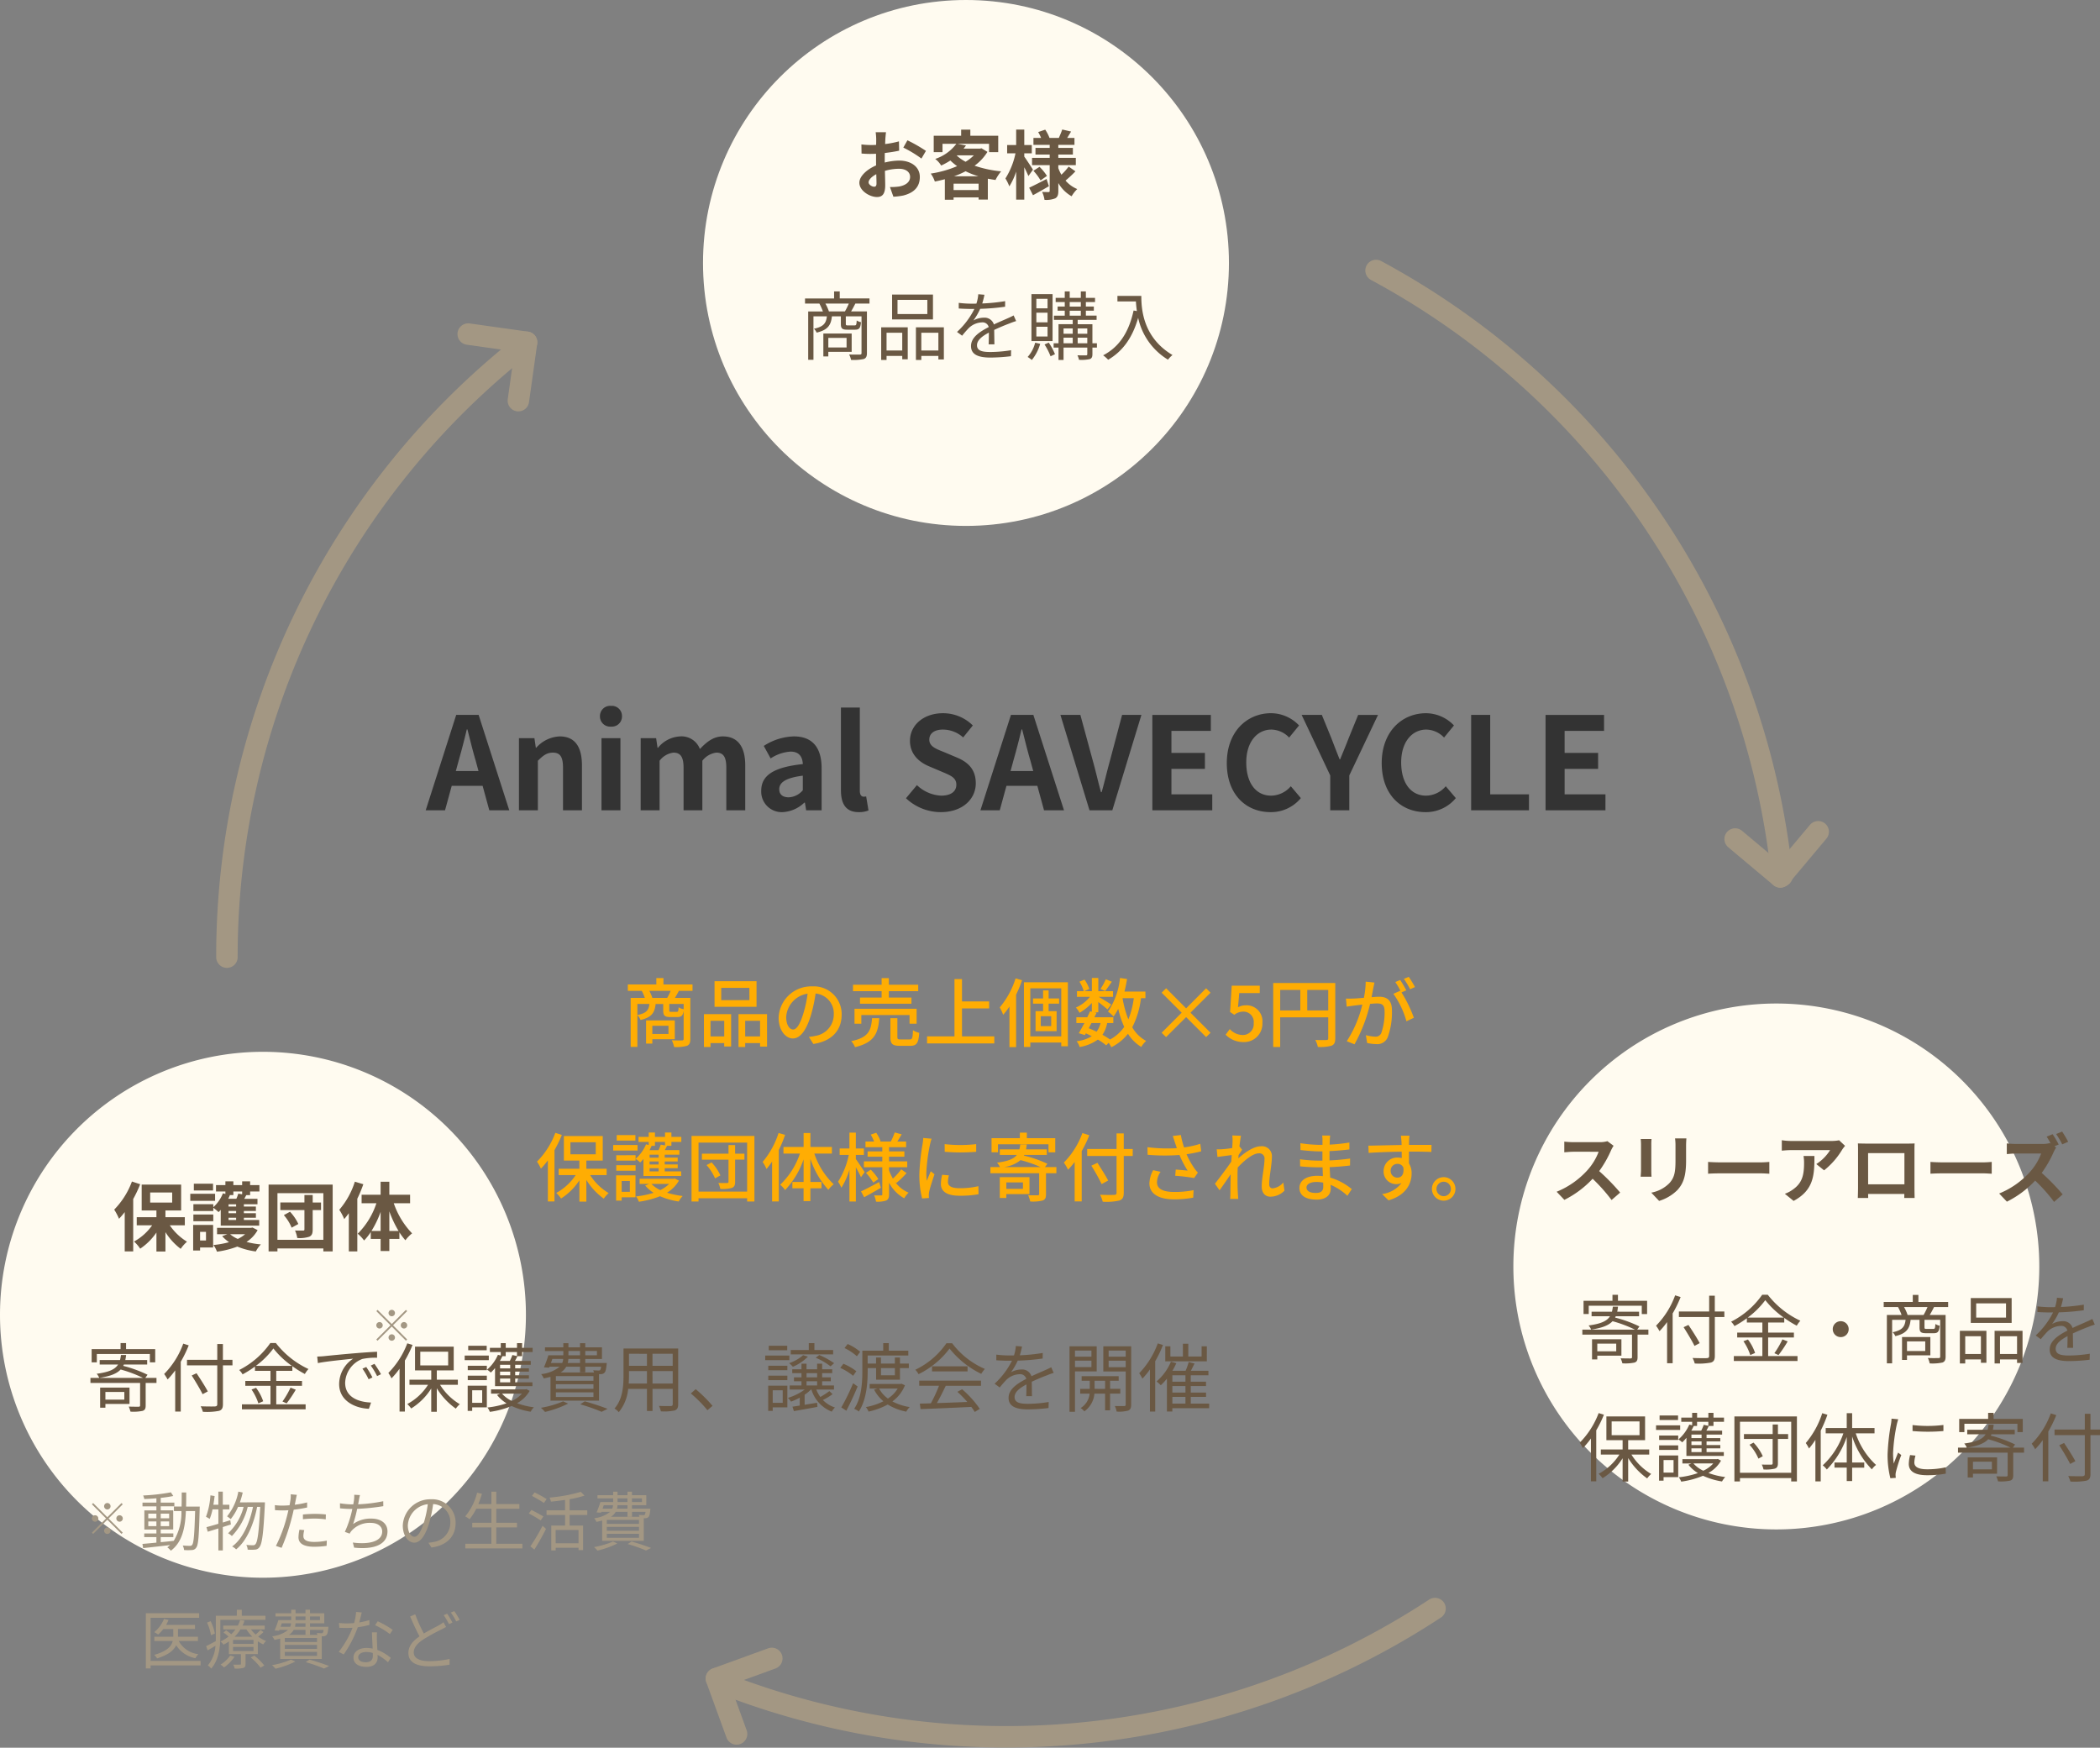
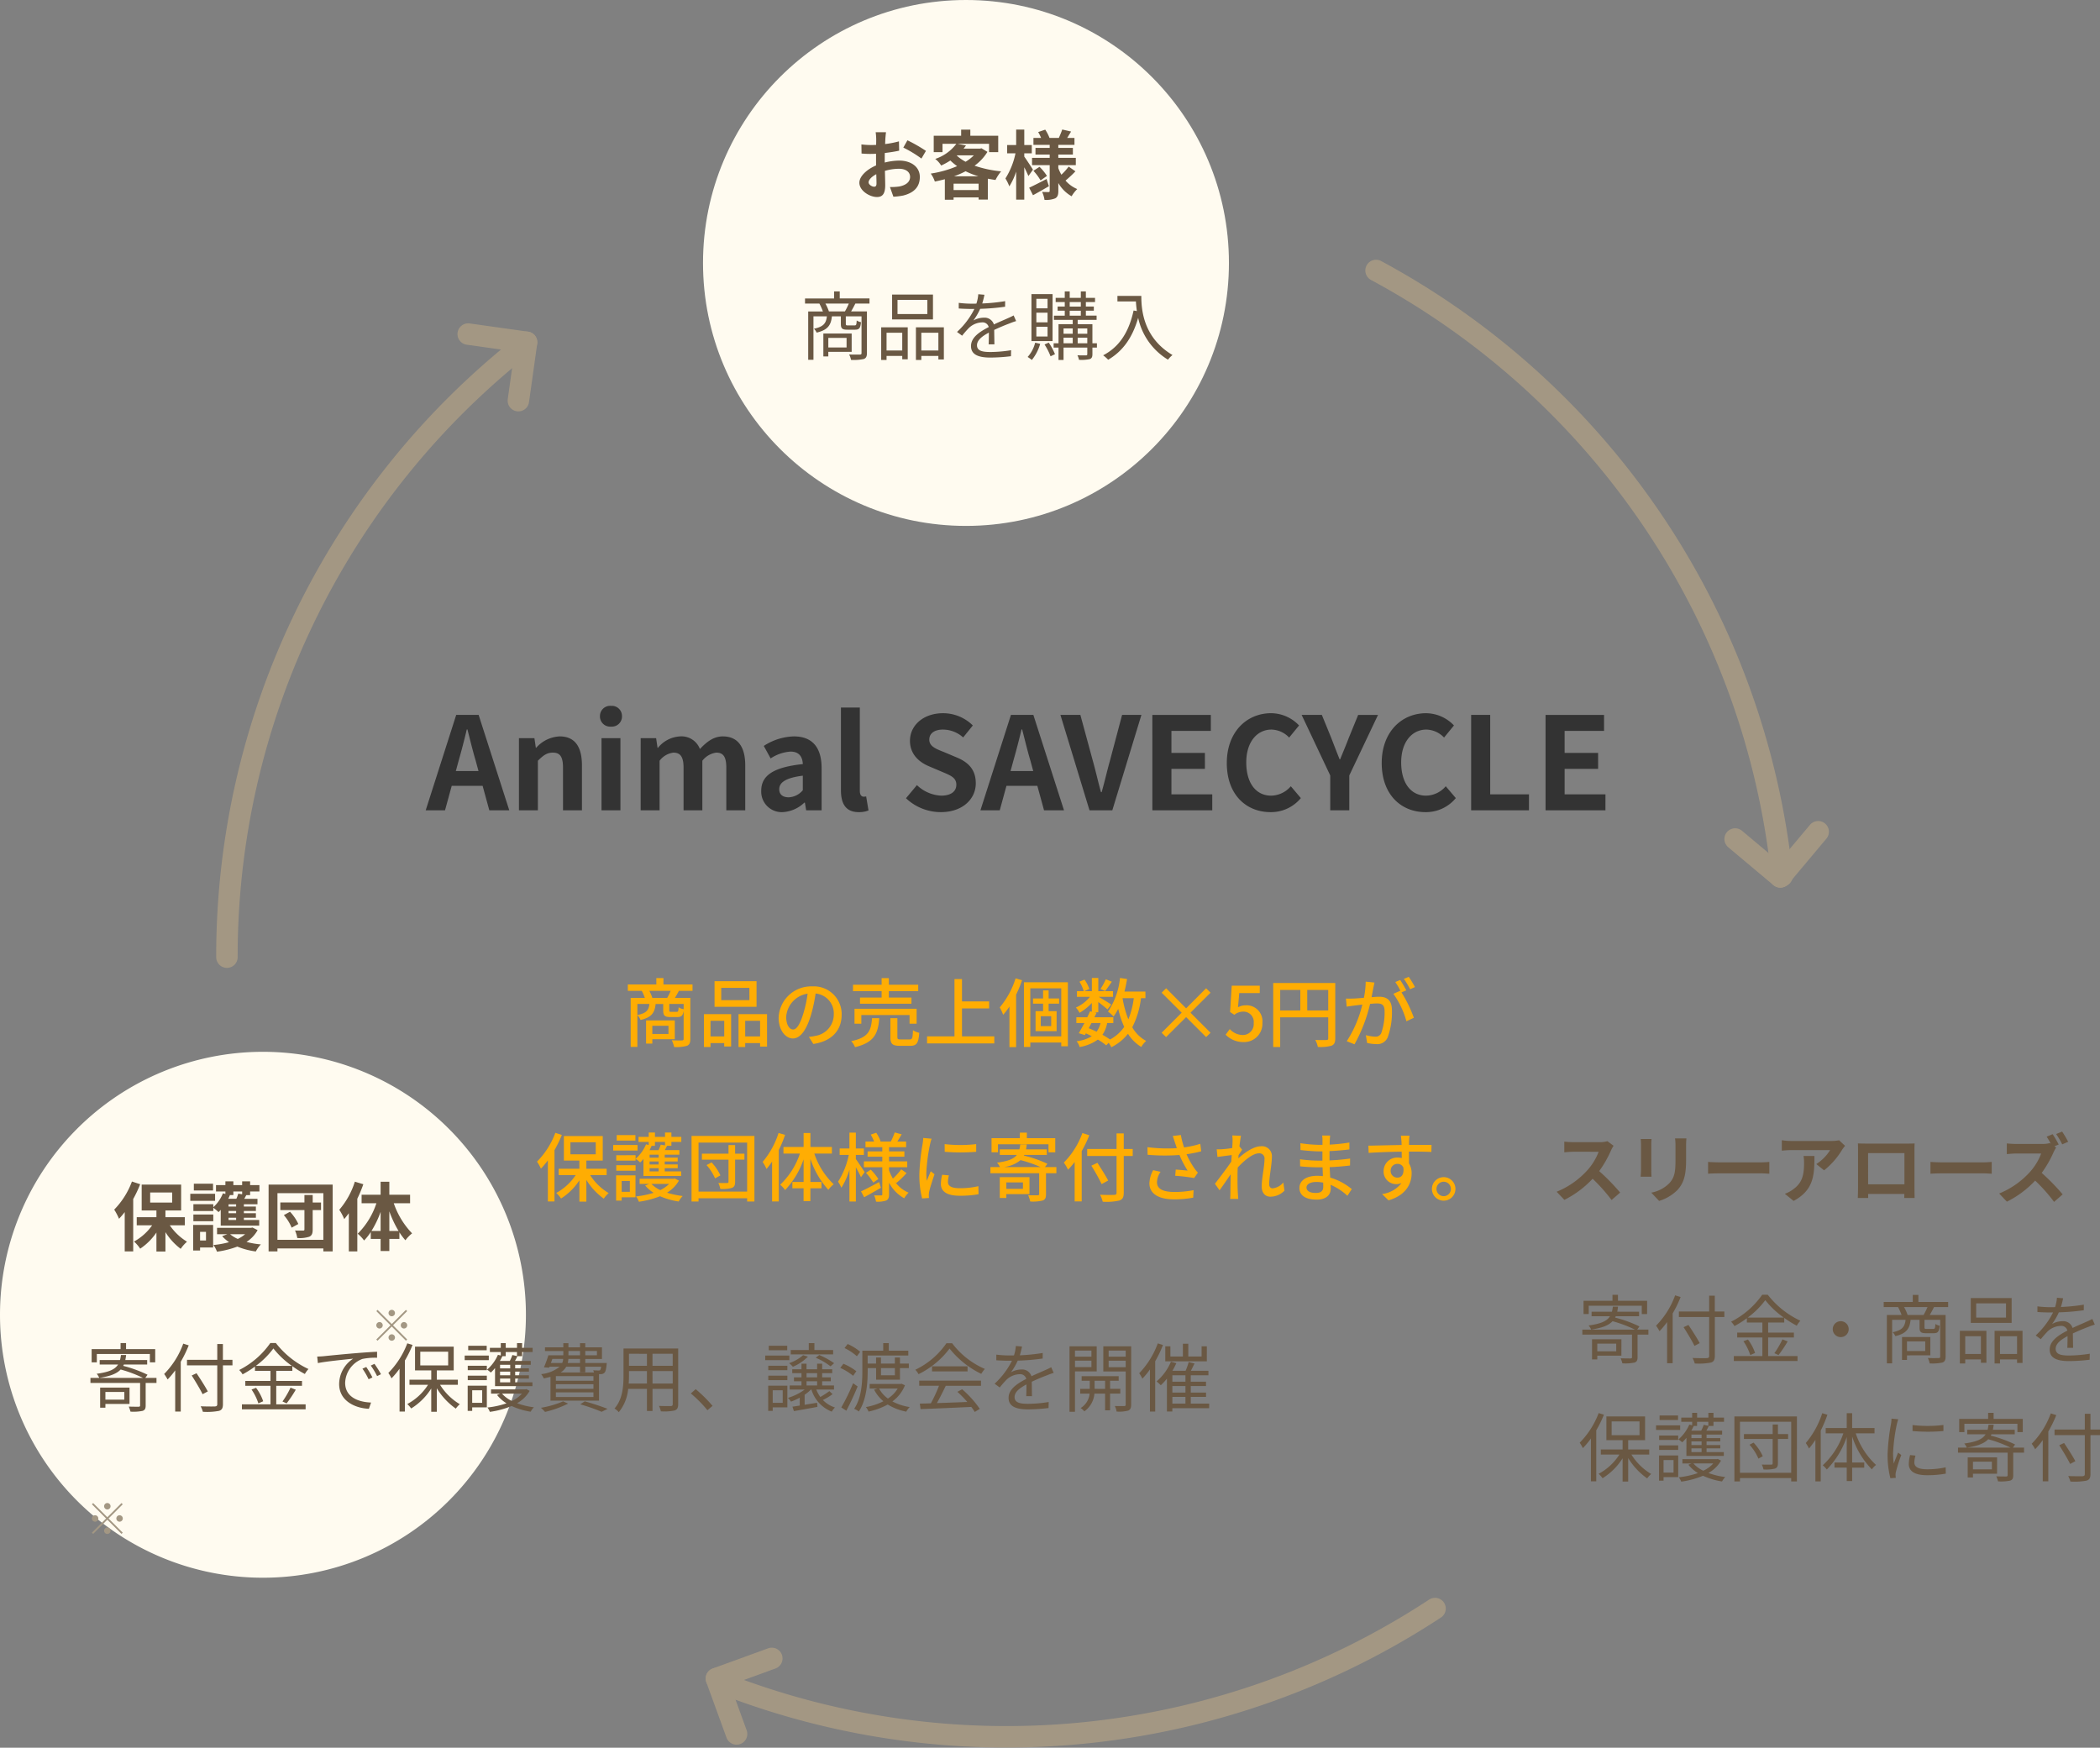
<svg xmlns="http://www.w3.org/2000/svg" viewBox="0 0 391.314 325.679">
  <rect x="0" y="0" width="391.314" height="325.679" fill="#808080" stroke="none" />
  <g id="サイクル画像" transform="translate(0 -0.001)">
    <path id="パス_1025" data-name="パス 1025" d="M49,0A49,49,0,1,1,0,49,49,49,0,0,1,49,0Z" transform="translate(0 196)" fill="#fffbf0" />
-     <path id="パス_646" data-name="パス 646" d="M49,0A49,49,0,1,1,0,49,49,49,0,0,1,49,0Z" transform="translate(282 187)" fill="#fffbf0" />
+     <path id="パス_646" data-name="パス 646" d="M49,0Z" transform="translate(282 187)" fill="#fffbf0" />
    <g id="グループ_646" data-name="グループ 646" transform="translate(289 207)">
      <path id="パス_1091" data-name="パス 1091" d="M11.676-9.492l-1.148-.854a5.018,5.018,0,0,1-1.442.182H4.144a15.641,15.641,0,0,1-1.652-.1v1.988c.294-.014,1.064-.1,1.652-.1H8.89A10.847,10.847,0,0,1,6.8-4.942,15.694,15.694,0,0,1,1.064-.924L2.506.588A18.441,18.441,0,0,0,7.77-3.346,31.925,31.925,0,0,1,11.3.616l1.6-1.386a39.357,39.357,0,0,0-3.906-4,20.584,20.584,0,0,0,2.2-3.85A6.615,6.615,0,0,1,11.676-9.492Zm13.566-1.372H23.128a9.876,9.876,0,0,1,.084,1.4V-6.8c0,2.184-.182,3.234-1.148,4.284A6.334,6.334,0,0,1,18.7-.756L20.16.784a8.243,8.243,0,0,0,3.4-2.016c1.036-1.148,1.624-2.45,1.624-5.46V-9.464C25.186-10.024,25.214-10.472,25.242-10.864Zm-6.5.112H16.73a9.941,9.941,0,0,1,.056,1.078v4.718c0,.42-.056.966-.07,1.232h2.03c-.028-.322-.042-.868-.042-1.218V-9.674C18.7-10.122,18.718-10.43,18.746-10.752Zm10.542,4.27v2.2c.518-.042,1.456-.07,2.254-.07H39.06c.588,0,1.3.056,1.638.07v-2.2c-.364.028-.98.084-1.638.084H31.542C30.814-6.4,29.792-6.44,29.288-6.482Zm25.522-3L53.7-10.514a7.22,7.22,0,0,1-1.428.126H44.73a11.1,11.1,0,0,1-1.708-.14v1.946c.658-.056,1.12-.1,1.708-.1h7.294a8.326,8.326,0,0,1-2.576,2.6L50.9-4.914a14.259,14.259,0,0,0,3.36-3.836A7.049,7.049,0,0,1,54.81-9.478ZM49.1-7.588h-2.03a7.761,7.761,0,0,1,.1,1.26c0,2.3-.336,3.78-2.114,5.012a5.532,5.532,0,0,1-1.47.77L45.22.784C49.028-1.26,49.1-4.116,49.1-7.588ZM57.2-9.926c.028.392.028.966.028,1.358v6.846c0,.672-.042,1.89-.042,1.96h1.932c0-.042,0-.364-.014-.756h6.748c0,.406-.014.728-.014.756h1.932c0-.056-.028-1.4-.028-1.946v-6.86c0-.42,0-.938.028-1.358-.5.028-1.036.028-1.386.028h-7.7C58.31-9.9,57.778-9.912,57.2-9.926Zm1.9,1.806H65.87v5.81H59.108Zm11.62,1.638v2.2c.518-.042,1.456-.07,2.254-.07H80.5c.588,0,1.3.056,1.638.07v-2.2c-.364.028-.98.084-1.638.084H72.982C72.254-6.4,71.232-6.44,70.728-6.482Zm22.764-5.166-1.106.462c.252.378.532.868.77,1.316L92.988-10a5.113,5.113,0,0,1-1.442.168H86.6a15.641,15.641,0,0,1-1.652-.1v1.988c.294-.014,1.064-.1,1.652-.1H91.35a10.848,10.848,0,0,1-2.086,3.43,15.694,15.694,0,0,1-5.74,4.018L84.966.924A18.393,18.393,0,0,0,90.23-3,30.952,30.952,0,0,1,93.758.966l1.6-1.4a39.357,39.357,0,0,0-3.906-4,20.508,20.508,0,0,0,2.2-3.836,6.889,6.889,0,0,1,.49-.882l-.322-.238.8-.336A18.761,18.761,0,0,0,93.492-11.648Zm1.764-.49-1.106.462a16.434,16.434,0,0,1,1.134,1.918l1.106-.476A18.863,18.863,0,0,0,95.256-12.138Z" transform="translate(0 16)" fill="#6a5843" />
      <path id="パス_1090" data-name="パス 1090" d="M2.044-9.688h9.884v1.554h.994V-10.6H7.49v-1.12H6.468v1.12H1.078v2.464h.966Zm5.124,7.07V-1.19H3.64V-2.618Zm.966,2.24V-3.43H2.66V.322h.98v-.7ZM13.16-5.236H11.074l.42-.588A23.721,23.721,0,0,0,6.958-7.476l.126-.252h4.34v-.84H7.35A8.746,8.746,0,0,0,7.5-9.506H6.538a7.574,7.574,0,0,1-.168.938H2.576v.84h3.43c-.574.91-1.694,1.414-3.99,1.722a2.61,2.61,0,0,1,.476.77C4.536-5.544,5.754-6.02,6.482-6.8a23.463,23.463,0,0,1,4.172,1.568H.854V-4.3h9.254V-.126c0,.2-.042.238-.266.266C9.6.14,8.834.14,7.994.112a6.776,6.776,0,0,1,.322.938A8.486,8.486,0,0,0,10.57.91c.448-.154.574-.434.574-1.008V-4.3H13.16Zm4.984-6.384a15.567,15.567,0,0,1-3.556,5.656,8.22,8.22,0,0,1,.644,1.022,14.6,14.6,0,0,0,1.414-1.694V1.036h1.036V-8.246A21.941,21.941,0,0,0,19.166-11.3Zm9.17,3.01H25.536v-2.94h-1.05v2.94H18.844v1.036h5.642V-.35c0,.322-.126.406-.434.434C23.716.1,22.568.1,21.392.056A4.7,4.7,0,0,1,21.8,1.078a12.054,12.054,0,0,0,3-.168c.518-.154.742-.476.742-1.26V-7.574h1.778ZM22.722-2.716c-.448-.854-1.372-2.31-2.1-3.388l-.9.42c.714,1.12,1.61,2.618,2.03,3.486Zm8.946-4.76a15.316,15.316,0,0,0,3.276-3.248,16.438,16.438,0,0,0,3.444,3.248Zm3.808,3.71h4.8v-.91h-4.8V-6.552h3V-7.42A17.749,17.749,0,0,0,40.81-5.964a4.714,4.714,0,0,1,.672-.924,16.492,16.492,0,0,1-6.076-4.844H34.37a15.7,15.7,0,0,1-5.8,5.026,3.348,3.348,0,0,1,.63.812,18.843,18.843,0,0,0,2.31-1.456v.8H34.4v1.876h-4.69v.91H34.4V-.308h-5.32V.616H40.95V-.308H35.476Zm-4.606.7A9.746,9.746,0,0,1,32.144-.49l.9-.392a8.933,8.933,0,0,0-1.33-2.506ZM37.408-.49a22.985,22.985,0,0,0,1.708-2.548l-.98-.378a16.263,16.263,0,0,1-1.5,2.576ZM49-6.8A1.476,1.476,0,0,0,47.516-5.32,1.476,1.476,0,0,0,49-3.836,1.476,1.476,0,0,0,50.484-5.32,1.476,1.476,0,0,0,49-6.8ZM64.75-3.038v1.792h-3.4V-3.038Zm.952,2.6V-3.85H60.424V.42h.924V-.434ZM61.46-7.966a7.717,7.717,0,0,0-.658-1.47H65.17a13.063,13.063,0,0,1-.728,1.47Zm7.56-1.47v-.952H63.476V-11.7h-1.05v1.316H57.008v.952h2.674a10.509,10.509,0,0,1,.658,1.47H57.6V1.05h.98V-7.056h2.506c-.14,1.3-.644,1.946-2.408,2.31a2.52,2.52,0,0,1,.5.728c2.044-.49,2.674-1.358,2.842-3.038h1.666v1.4c0,.868.238,1.092,1.218,1.092h1.442c.742,0,.994-.28,1.092-1.4a2.075,2.075,0,0,1-.8-.322c-.042.826-.1.924-.406.924H65.016c-.35,0-.406-.028-.406-.308V-7.056h2.926V-.224c0,.224-.07.294-.308.294s-1.092.028-2-.014a3.6,3.6,0,0,1,.35,1.008A9.018,9.018,0,0,0,67.956.9c.448-.168.588-.5.588-1.12V-7.966H65.59c.252-.42.532-.938.8-1.47ZM79.8-7.476H74.242v-2.646H79.8Zm1.05-3.64H73.234v4.634H80.85ZM75.124-4V-.686H72.2V-4ZM71.2,1.078H72.2V.322h2.926v.63h1.022V-5.012H71.2ZM78.68-.686V-4h3.178V-.686ZM77.672-5.012v6.09H78.68V.322h3.178V.98H82.88V-5.012ZM90.44-11.074l-1.148-.1a7.172,7.172,0,0,1-.35,1.75c-.308.014-.63.014-.924.014a20.491,20.491,0,0,1-2.366-.154v1.05c.77.056,1.694.084,2.3.084h.616A14.769,14.769,0,0,1,85.33-4.144l.952.7A18.5,18.5,0,0,1,87.556-4.9a3.686,3.686,0,0,1,2.408-1.022,1.168,1.168,0,0,1,1.274.868c-1.638.854-3.3,1.89-3.3,3.542C87.934.2,89.544.63,91.546.63A32.888,32.888,0,0,0,95.382.378l.028-1.12a24.93,24.93,0,0,1-3.822.336c-1.442,0-2.534-.168-2.534-1.26,0-.924.91-1.666,2.212-2.352,0,.742-.014,1.652-.042,2.184H92.3c-.014-.686-.028-1.876-.042-2.688,1.064-.5,2.058-.91,2.842-1.2a12.19,12.19,0,0,1,1.246-.448l-.462-1.05c-.392.21-.728.364-1.148.546-.728.336-1.582.672-2.534,1.134A1.807,1.807,0,0,0,90.328-6.8a4.008,4.008,0,0,0-1.946.518,11.116,11.116,0,0,0,1.26-2.17,40.5,40.5,0,0,0,4.648-.392L94.3-9.884a34.431,34.431,0,0,1-4.27.434A14.291,14.291,0,0,0,90.44-11.074ZM3.892,10.324A15.72,15.72,0,0,1,.364,15.84a8.5,8.5,0,0,1,.588,1.008,15.129,15.129,0,0,0,1.5-1.792v7.98h.994V13.53a20.8,20.8,0,0,0,1.428-2.912Zm2.422,1.554h5.194V14.44H6.314Zm7,6.174V17.1H9.394V15.364h3.15V10.94H5.334v4.424H8.358V17.1H4.3v.952H7.756a10.37,10.37,0,0,1-3.864,3.584,5.127,5.127,0,0,1,.728.826,11.7,11.7,0,0,0,3.738-3.724v4.34H9.394V18.7a12.894,12.894,0,0,0,3.542,3.794,4.717,4.717,0,0,1,.742-.826A10.908,10.908,0,0,1,10,18.052Zm5.376-7.28H15.246v.84H18.69Zm.392,1.834H14.588v.854h4.494ZM17.85,19.074v2.338H15.988V19.074Zm.868-.854h-3.57v4.69h.84v-.658h2.73Zm-3.556-1.036h3.556v-.84H15.162Zm0-1.862h3.556V14.5H15.162Zm9.17-3.374V12.7l-.854-.2A8.645,8.645,0,0,1,23,13.6H21.154q.252-.441.462-.882h.616v-.77Zm-1.26,3.038h-1.89v-.658h1.89Zm0,1.288h-1.89V15.6h1.89Zm0,1.316h-1.89v-.7h1.89Zm-2.828.714h6.972V17.59H24v-.7h2.562v-.616H24V15.6h2.562v-.616H24v-.658h2.9V13.6h-2.94c.154-.266.308-.574.462-.882h.868v-.77h1.96v-.784h-1.96v-.882h-.952v.882h-2.1v-.882h-.924v.882h-2.03v.784h2.03v.644l-.532-.126a7.654,7.654,0,0,1-2.016,2.758,5.779,5.779,0,0,1,.7.546,7.593,7.593,0,0,0,.784-.84Zm5.012,1.4a5.878,5.878,0,0,1-1.862,1.358A5.612,5.612,0,0,1,21.546,19.7Zm.84-.84-.182.042H19.5v.8h1.68l-.56.238A6.6,6.6,0,0,0,22.386,21.5a16.048,16.048,0,0,1-3.556.784,3.308,3.308,0,0,1,.448.812A16.073,16.073,0,0,0,23.338,22a13.232,13.232,0,0,0,3.542,1.064,4.141,4.141,0,0,1,.6-.826,13.7,13.7,0,0,1-3.136-.756,6.082,6.082,0,0,0,2.352-2.3ZM32,16.218a9.26,9.26,0,0,1,1.666,2.59l.812-.448a9.142,9.142,0,0,0-1.722-2.534Zm7.2-1.988H37.3V12.452h-.98V14.23H30.968v.91h5.348v4.522c0,.21-.07.266-.28.266s-.952.014-1.75-.014a3.377,3.377,0,0,1,.322.91,7.147,7.147,0,0,0,2.128-.154c.42-.154.56-.434.56-.994V15.14h1.9Zm-8.974,7.21V11.934h9.548V21.44ZM29.19,10.94V23.064h1.036v-.63h9.548v.63h1.064V10.94Zm16.366-.6A16.282,16.282,0,0,1,42.49,15.9a7.783,7.783,0,0,1,.6,1.022,15,15,0,0,0,1.19-1.61V23.05h.994V13.586a23.6,23.6,0,0,0,1.246-2.954ZM55.3,14.1V13.1H51.128V10.338H50.12V13.1H46.2V14.1h3.29a14.334,14.334,0,0,1-3.836,5.95,5.008,5.008,0,0,1,.756.784,16.131,16.131,0,0,0,3.71-6.062v4.76H47.838v.952H50.12v2.506h1.008V20.488h2.254v-.952H51.128V14.678A15.764,15.764,0,0,0,54.8,20.81a3.678,3.678,0,0,1,.784-.826A13.943,13.943,0,0,1,51.8,14.1Zm7.084-1.554v1.12a32.908,32.908,0,0,0,5.754,0V12.536A23.953,23.953,0,0,1,62.384,12.55Zm.546,5.7-1.008-.1a7.524,7.524,0,0,0-.238,1.652c0,1.316,1.05,2.1,3.4,2.1a18.972,18.972,0,0,0,3.5-.294l-.028-1.176a15.444,15.444,0,0,1-3.472.364c-1.9,0-2.366-.616-2.366-1.26A4.889,4.889,0,0,1,62.93,18.248Zm-3.22-6.776-1.246-.112a6.127,6.127,0,0,1-.1.994,39.379,39.379,0,0,0-.63,5.614,17.627,17.627,0,0,0,.518,4.494l1.008-.07c-.014-.14-.028-.336-.042-.49a2.7,2.7,0,0,1,.07-.63,28.572,28.572,0,0,1,.994-3.136l-.588-.448c-.238.574-.574,1.414-.812,2.044a15.355,15.355,0,0,1-.126-1.96,32.509,32.509,0,0,1,.7-5.362C59.514,12.158,59.64,11.71,59.71,11.472Zm12.334.84h9.884v1.554h.994V11.4H77.49v-1.12H76.468V11.4h-5.39v2.464h.966Zm5.124,7.07V20.81H73.64V19.382Zm.966,2.24V18.57H72.66v3.752h.98v-.7Zm5.026-4.858H81.074l.42-.588a23.721,23.721,0,0,0-4.536-1.652l.126-.252h4.34v-.84H77.35a8.746,8.746,0,0,0,.154-.938h-.966a7.574,7.574,0,0,1-.168.938H72.576v.84h3.43c-.574.91-1.694,1.414-3.99,1.722a2.61,2.61,0,0,1,.476.77c2.044-.308,3.262-.784,3.99-1.568a23.463,23.463,0,0,1,4.172,1.568h-9.8V17.7h9.254v4.172c0,.2-.042.238-.266.266-.238,0-1.008,0-1.848-.028a6.776,6.776,0,0,1,.322.938,8.486,8.486,0,0,0,2.254-.14c.448-.154.574-.434.574-1.008V17.7H83.16Zm4.984-6.384a15.567,15.567,0,0,1-3.556,5.656,8.22,8.22,0,0,1,.644,1.022,14.6,14.6,0,0,0,1.414-1.694v7.672h1.036V13.754A21.941,21.941,0,0,0,89.166,10.7Zm9.17,3.01H95.536V10.45h-1.05v2.94H88.844v1.036h5.642V21.65c0,.322-.126.406-.434.434-.336.014-1.484.014-2.66-.028a4.7,4.7,0,0,1,.406,1.022,12.054,12.054,0,0,0,3-.168c.518-.154.742-.476.742-1.26V14.426h1.778Zm-4.592,5.894c-.448-.854-1.372-2.31-2.1-3.388l-.9.42c.714,1.12,1.61,2.618,2.03,3.486Z" transform="translate(5 46)" fill="#6a5843" />
    </g>
    <g id="グループ_647" data-name="グループ 647" transform="translate(16 216)">
      <path id="パス_1096" data-name="パス 1096" d="M3.584-11.83A14.764,14.764,0,0,1,.28-6.594a11.129,11.129,0,0,1,.9,1.708A15.954,15.954,0,0,0,2.24-6.132V1.19H3.822V-8.568a23.409,23.409,0,0,0,1.3-2.758Zm3.4,2.044h4.1V-7.91h-4.1ZM13.44-3.668V-5.18H9.828V-6.44h2.926v-4.816H5.4V-6.44H8.148v1.26H4.48v1.512H7.35A10.057,10.057,0,0,1,3.976-.644,6.875,6.875,0,0,1,5.124.686a11.227,11.227,0,0,0,3.024-3.01V1.218h1.68V-2.394A11.56,11.56,0,0,0,12.67.714a7.088,7.088,0,0,1,1.176-1.33A10.536,10.536,0,0,1,10.64-3.668ZM18.7-11.424H15.12v1.26H18.7Zm.378,1.876h-4.62v1.316h4.62Zm-1.694,7.1V-.84H16.282V-2.45Zm1.33-1.3H14.994V1.022h1.288V.462h2.436Zm-3.682-.686h3.71V-5.684h-3.71ZM22.484-9.3v-.672h1.638v.518l-.728-.112a6.692,6.692,0,0,1-.35.952H21.532c.112-.224.21-.448.308-.672L21.784-9.3ZM23-7.168H21.588v-.42H23Zm0,1.246H21.588v-.42H23Zm0,1.26H21.588v-.42H23Zm-2.87,1.05H27.3v-1.05H24.444v-.42h2.24v-.84h-2.24v-.42h2.24v-.826h-2.24v-.42h2.534V-8.61H24.514c.126-.21.252-.448.378-.686h.714v-.672h1.736v-1.19H25.606v-.7H24.122v.7H22.484v-.7H21v.7H19.25v1.19H21v.462l-.462-.126a6.893,6.893,0,0,1-1.792,2.59V-7.6h-3.71v1.274h3.71v-.616a10.418,10.418,0,0,1,.98.812c.14-.126.266-.266.406-.42Zm4.55,1.6a6.079,6.079,0,0,1-1.372.882,5.637,5.637,0,0,1-1.428-.882Zm1.372-1.246-.266.056H19.446v1.19h1.918l-.966.364a6.674,6.674,0,0,0,1.288,1.12A16.8,16.8,0,0,1,18.774,0a5.049,5.049,0,0,1,.658,1.246A17.3,17.3,0,0,0,23.226.294a13.656,13.656,0,0,0,3.444.91,5.658,5.658,0,0,1,.938-1.316,15.416,15.416,0,0,1-2.674-.462,6.111,6.111,0,0,0,2.072-2.2Zm5.838-2.31a8.359,8.359,0,0,1,1.456,2.338l1.246-.686A8.7,8.7,0,0,0,33.04-6.2Zm6.93-2.352H37.268V-9.31h-1.54v1.386H31.234V-6.51h4.494v3.584c0,.182-.056.238-.252.238s-.9.014-1.5-.014a5.921,5.921,0,0,1,.42,1.4,5.866,5.866,0,0,0,2.226-.238c.49-.224.644-.6.644-1.358V-6.51h1.554ZM30.7-.966V-9.66h8.554V-.966ZM29.05-11.256V1.19H30.7V.644h8.554V1.19h1.736V-11.256ZM45.122-11.8a14.744,14.744,0,0,1-2.9,5.236,9.979,9.979,0,0,1,.924,1.736c.28-.336.574-.714.854-1.092V1.19h1.582V-8.624a24.518,24.518,0,0,0,1.12-2.7Zm6.426,9.184V-6.272A20.477,20.477,0,0,0,53.27-2.618Zm-3.332,0a18.192,18.192,0,0,0,1.708-3.556v3.556Zm7.2-5.166V-9.366H51.548v-2.422H49.924v2.422H46.382v1.582H49.14A14.316,14.316,0,0,1,45.654-2.1a6.786,6.786,0,0,1,1.19,1.26A9.722,9.722,0,0,0,48.09-2.422v1.288h1.834V1.12h1.624V-1.134h1.876V-2.366a11.733,11.733,0,0,0,1.12,1.484A6.815,6.815,0,0,1,55.79-2.17a15.125,15.125,0,0,1-3.416-5.614Z" transform="translate(5 16)" fill="#6a5843" />
      <path id="パス_1095" data-name="パス 1095" d="M2.044-9.688h9.884v1.554h.994V-10.6H7.49v-1.12H6.468v1.12H1.078v2.464h.966Zm5.124,7.07V-1.19H3.64V-2.618Zm.966,2.24V-3.43H2.66V.322h.98v-.7ZM13.16-5.236H11.074l.42-.588A23.721,23.721,0,0,0,6.958-7.476l.126-.252h4.34v-.84H7.35A8.746,8.746,0,0,0,7.5-9.506H6.538a7.574,7.574,0,0,1-.168.938H2.576v.84h3.43c-.574.91-1.694,1.414-3.99,1.722a2.61,2.61,0,0,1,.476.77C4.536-5.544,5.754-6.02,6.482-6.8a23.463,23.463,0,0,1,4.172,1.568H.854V-4.3h9.254V-.126c0,.2-.042.238-.266.266C9.6.14,8.834.14,7.994.112a6.776,6.776,0,0,1,.322.938A8.486,8.486,0,0,0,10.57.91c.448-.154.574-.434.574-1.008V-4.3H13.16Zm4.984-6.384a15.567,15.567,0,0,1-3.556,5.656,8.22,8.22,0,0,1,.644,1.022,14.6,14.6,0,0,0,1.414-1.694V1.036h1.036V-8.246A21.941,21.941,0,0,0,19.166-11.3Zm9.17,3.01H25.536v-2.94h-1.05v2.94H18.844v1.036h5.642V-.35c0,.322-.126.406-.434.434C23.716.1,22.568.1,21.392.056A4.7,4.7,0,0,1,21.8,1.078a12.054,12.054,0,0,0,3-.168c.518-.154.742-.476.742-1.26V-7.574h1.778ZM22.722-2.716c-.448-.854-1.372-2.31-2.1-3.388l-.9.42c.714,1.12,1.61,2.618,2.03,3.486Zm8.946-4.76a15.316,15.316,0,0,0,3.276-3.248,16.438,16.438,0,0,0,3.444,3.248Zm3.808,3.71h4.8v-.91h-4.8V-6.552h3V-7.42A17.749,17.749,0,0,0,40.81-5.964a4.714,4.714,0,0,1,.672-.924,16.492,16.492,0,0,1-6.076-4.844H34.37a15.7,15.7,0,0,1-5.8,5.026,3.348,3.348,0,0,1,.63.812,18.843,18.843,0,0,0,2.31-1.456v.8H34.4v1.876h-4.69v.91H34.4V-.308h-5.32V.616H40.95V-.308H35.476Zm-4.606.7A9.746,9.746,0,0,1,32.144-.49l.9-.392a8.933,8.933,0,0,0-1.33-2.506ZM37.408-.49a22.985,22.985,0,0,0,1.708-2.548l-.98-.378a16.263,16.263,0,0,1-1.5,2.576Zm5.7-8.722.126,1.218c1.512-.322,5.082-.658,6.58-.826a5.687,5.687,0,0,0-2.618,4.732c0,3.122,2.954,4.508,5.544,4.606l.406-1.162c-2.282-.084-4.83-.952-4.83-3.682A4.927,4.927,0,0,1,51.52-8.764a11.726,11.726,0,0,1,2.744-.224v-1.12c-.938.042-2.254.126-3.78.252-2.576.21-5.222.476-6.132.574C44.086-9.254,43.638-9.226,43.106-9.212Zm9.142,1.946-.714.308a13,13,0,0,1,1.148,1.974L53.4-5.32A16.617,16.617,0,0,0,52.248-7.266Zm1.526-.588-.686.322a12.976,12.976,0,0,1,1.176,1.96l.728-.35A18.491,18.491,0,0,0,53.774-7.854Zm6.118-3.822A15.72,15.72,0,0,1,56.364-6.16a8.5,8.5,0,0,1,.588,1.008,15.129,15.129,0,0,0,1.5-1.792v7.98h.994V-8.47a20.8,20.8,0,0,0,1.428-2.912Zm2.422,1.554h5.194V-7.56H62.314Zm7,6.174V-4.9h-3.92V-6.636h3.15V-11.06h-7.21v4.424h3.024V-4.9H60.3v.952h3.458A10.37,10.37,0,0,1,59.892-.364a5.127,5.127,0,0,1,.728.826,11.7,11.7,0,0,0,3.738-3.724v4.34h1.036V-3.3A12.894,12.894,0,0,0,68.936.49a4.717,4.717,0,0,1,.742-.826A10.908,10.908,0,0,1,66-3.948Zm5.376-7.28H71.246v.84H74.69Zm.392,1.834H70.588v.854h4.494ZM73.85-2.926V-.588H71.988V-2.926Zm.868-.854h-3.57V.91h.84V.252h2.73ZM71.162-4.816h3.556v-.84H71.162Zm0-1.862h3.556V-7.5H71.162Zm9.17-3.374V-9.3l-.854-.2A8.645,8.645,0,0,1,79-8.4H77.154q.252-.441.462-.882h.616v-.77Zm-1.26,3.038h-1.89v-.658h1.89Zm0,1.288h-1.89V-6.4h1.89Zm0,1.316h-1.89v-.7h1.89ZM76.244-3.7h6.972V-4.41H80v-.7h2.562v-.616H80V-6.4h2.562v-.616H80v-.658h2.9V-8.4h-2.94c.154-.266.308-.574.462-.882h.868v-.77h1.96v-.784h-1.96v-.882h-.952v.882h-2.1v-.882h-.924v.882h-2.03v.784h2.03v.644l-.532-.126A7.654,7.654,0,0,1,74.76-6.776a5.779,5.779,0,0,1,.7.546,7.594,7.594,0,0,0,.784-.84Zm5.012,1.4A5.878,5.878,0,0,1,79.394-.938,5.612,5.612,0,0,1,77.546-2.3Zm.84-.84-.182.042H75.5v.8h1.68l-.56.238A6.6,6.6,0,0,0,78.386-.5,16.048,16.048,0,0,1,74.83.28a3.308,3.308,0,0,1,.448.812A16.072,16.072,0,0,0,79.338,0,13.233,13.233,0,0,0,82.88,1.064a4.141,4.141,0,0,1,.6-.826,13.7,13.7,0,0,1-3.136-.756,6.082,6.082,0,0,0,2.352-2.3Zm4.83-5.628h2.016a2,2,0,0,1-.182.756h-2.1Zm3-1.484h2.156v.8H89.922Zm5.306,0v.8h-2.17v-.8Zm-3.15,2.24H89.8a4.272,4.272,0,0,0,.112-.756h2.17Zm3.934.686a1.538,1.538,0,0,1-.182.644.547.547,0,0,1-.336.07c-.14,0-.532-.014-.966-.042a2.731,2.731,0,0,1,.154.406H88.466a2.941,2.941,0,0,0,1.05-1.078h2.562v1.05h.98v-1.05ZM94.584-4.7h-7v-.868h7Zm0,1.5h-7V-4.06h7Zm0,1.526h-7v-.868h7Zm-8.008.672H95.62V-5.936h.336a.968.968,0,0,0,.672-.252c.224-.224.308-.63.406-1.484.014-.126.028-.336.028-.336h-4v-.756h3.108v-2.17H93.058v-.77h-.98v.77H89.922v-.77H88.97v.77H85.554v.686H88.97v.8H86.184A21.084,21.084,0,0,1,85.358-7.2l.966.056.07-.182h1.9A6.593,6.593,0,0,1,84.84-5.936a3.141,3.141,0,0,1,.49.8c.462-.1.868-.2,1.246-.294Zm2.352.14A18.325,18.325,0,0,1,84.8.336a6.5,6.5,0,0,1,.756.77A19.4,19.4,0,0,0,89.866-.448Zm3.192.546a34.694,34.694,0,0,1,3.99,1.4L97.216.532C96.18.126,94.5-.448,92.96-.868Zm13.468-3.864V-6.51h3.766v2.324Zm-4.438,0c.042-.518.056-1.036.056-1.5V-6.51h3.346v2.324Zm3.4-5.544v2.24h-3.346V-9.73Zm4.8,2.24h-3.766V-9.73h3.766Zm1.022-3.234H100.184v5.04c0,1.946-.14,4.41-1.68,6.146a3.4,3.4,0,0,1,.8.686,8.038,8.038,0,0,0,1.75-4.34h3.5V.938h1.036v-4.13h3.766V-.35c0,.266-.1.35-.378.364-.252,0-1.2.014-2.184-.028a4.115,4.115,0,0,1,.35,1.008,9.135,9.135,0,0,0,2.6-.168c.448-.182.63-.49.63-1.162ZM115.822.784l.952-.812a26.278,26.278,0,0,0-3.136-3.108l-.91.8A23.324,23.324,0,0,1,115.822.784ZM139.244-10.43h-3.486v-1.288h-1.05v1.288h-3.36v.812h7.9ZM136-8.988a11.716,11.716,0,0,1,2.758,1.6l.672-.588a14.487,14.487,0,0,0-2.772-1.526Zm-2.352-.476a7.615,7.615,0,0,1-2.6,1.484,5.363,5.363,0,0,1,.7.672,8.741,8.741,0,0,0,2.8-1.89Zm-2.954-1.764h-3.444v.84h3.444Zm.392,1.834h-4.494v.854h4.494ZM129.85-2.926V-.588h-1.862V-2.926Zm.868-.854h-3.57V.91h.84V.252h2.73Zm-3.556-1.036h3.556v-.84h-3.556Zm0-1.862h3.556V-7.5h-3.556Zm7.126,2.072h1.974v.784h-1.974Zm0-1.512h1.974v.784h-1.974Zm4.256,3.346a16.732,16.732,0,0,1-1.68,1.092,6.022,6.022,0,0,1-.756-1.386h3.3v-.756H137.2v-.784h1.61v-.728H137.2v-.784h1.876v-.728H137.2V-7.882h-.938v1.036h-1.974V-7.882h-.938v1.036h-1.722v.728h1.722v.784h-1.4v.728h1.4v.784h-2.2v.756h2.8a10.351,10.351,0,0,1-3.122,1.554,5.244,5.244,0,0,1,.574.7,11.935,11.935,0,0,0,1.624-.742v1.47c-.5.084-.952.154-1.358.21l.266.826c1.246-.21,2.842-.5,4.382-.784l-.056-.77c-.784.126-1.582.252-2.324.378V-2.1a7.337,7.337,0,0,0,1.176-.966h.084a6.433,6.433,0,0,0,3.794,4.116,3.569,3.569,0,0,1,.6-.77,5.444,5.444,0,0,1-2.254-1.4,10.683,10.683,0,0,0,1.806-1.092Zm5.74-7.322a8.908,8.908,0,0,0-2.338-1.456l-.574.756a9.751,9.751,0,0,1,2.3,1.526Zm-.714,3.612a10.485,10.485,0,0,0-2.408-1.386l-.588.77a10.208,10.208,0,0,1,2.394,1.47Zm-.6,2.24a38.947,38.947,0,0,1-2.2,4.508l.938.616c.686-1.316,1.5-3.038,2.1-4.522Zm7.784-2.814v1.33h-2.59v-1.33Zm-5.068,0h1.568V-4.9H151.7V-7.056h1.652V-7.91H151.7V-9.03h-.952v1.12h-2.59V-9.03h-.91v1.12h-1.568v-1.5h7.574v-.9h-3.64v-1.4h-1.036v1.4H144.69v3.752c0,2.1-.126,5.026-1.526,7.084a3.526,3.526,0,0,1,.868.5c1.442-2.156,1.652-5.348,1.652-7.588Zm5.586,3.808a5.771,5.771,0,0,1-1.82,1.862,5.458,5.458,0,0,1-1.638-1.862Zm.728-.9-.182.042h-5.768v.854h1.484l-.658.2a7.077,7.077,0,0,0,1.736,2.17A11.608,11.608,0,0,1,145.348.2a3.434,3.434,0,0,1,.5.84,12.828,12.828,0,0,0,3.57-1.316,10.3,10.3,0,0,0,3.458,1.33A3.46,3.46,0,0,1,153.51.2a10.247,10.247,0,0,1-3.22-1.05,6.875,6.875,0,0,0,2.338-3.01Zm3.29.378h3.682A26.421,26.421,0,0,1,157.458-.5c-.756.028-1.456.042-2.058.056l.14,1.022c2.394-.084,6.02-.238,9.45-.406a8.761,8.761,0,0,1,.644.938l.938-.574a18.646,18.646,0,0,0-3.29-3.654l-.882.476a21.514,21.514,0,0,1,1.848,1.89c-1.96.084-3.934.154-5.67.21.56-.98,1.162-2.184,1.652-3.22H166.8v-.966H155.288Zm2.38-3.626v.952h6.622v-.952Zm2.688-4.3a14.708,14.708,0,0,1-5.8,4.942,3.271,3.271,0,0,1,.6.826,16.014,16.014,0,0,0,5.782-4.774,17.162,17.162,0,0,0,5.908,4.718,5.576,5.576,0,0,1,.672-.924,15.083,15.083,0,0,1-6.1-4.788Zm14.084.616-1.148-.1a7.171,7.171,0,0,1-.35,1.75c-.308.014-.63.014-.924.014a20.491,20.491,0,0,1-2.366-.154v1.05c.77.056,1.694.084,2.3.084h.616a14.769,14.769,0,0,1-3.234,4.284l.952.7A18.493,18.493,0,0,1,171.556-4.9a3.686,3.686,0,0,1,2.408-1.022,1.168,1.168,0,0,1,1.274.868c-1.638.854-3.3,1.89-3.3,3.542,0,1.708,1.61,2.142,3.612,2.142a32.888,32.888,0,0,0,3.836-.252l.028-1.12a24.93,24.93,0,0,1-3.822.336c-1.442,0-2.534-.168-2.534-1.26,0-.924.91-1.666,2.212-2.352,0,.742-.014,1.652-.042,2.184H176.3c-.014-.686-.028-1.876-.042-2.688,1.064-.5,2.058-.91,2.842-1.2a12.189,12.189,0,0,1,1.246-.448l-.462-1.05c-.392.21-.728.364-1.148.546-.728.336-1.582.672-2.534,1.134a1.807,1.807,0,0,0-1.876-1.26,4.008,4.008,0,0,0-1.946.518,11.115,11.115,0,0,0,1.26-2.17,40.5,40.5,0,0,0,4.648-.392l.014-1.036a34.431,34.431,0,0,1-4.27.434A14.291,14.291,0,0,0,174.44-11.074Zm12.936.756v1.134H184.31v-1.134Zm-3.066,3.08v-1.2h3.066v1.2Zm4.046.8v-4.676h-5.068V1.078h1.022V-6.44Zm-.392,3.248V-4.7h1.96v1.512Zm4.788.882v-.882h-1.9V-4.7h1.6v-.854h-6.9V-4.7h1.512v1.512h-1.778v.882h1.75A3.523,3.523,0,0,1,185.374.378a3.644,3.644,0,0,1,.686.616,4.49,4.49,0,0,0,1.876-3.3h1.988V.812h.924V-2.31Zm-2.17-4.914V-8.442h3.178v1.218Zm3.178-3.094v1.134h-3.178v-1.134Zm1.022-.8h-5.194v4.69h4.172V-.294c0,.224-.07.308-.294.308S192.5.028,191.73,0a3.439,3.439,0,0,1,.336,1.036,6.5,6.5,0,0,0,2.17-.182c.406-.182.546-.518.546-1.134Zm14.1,0h-.98v1.9h-2.478v-2.38h-1.008v2.38H202.09v-1.9h-.952v2.8h7.742Zm-9.142-.546A15.986,15.986,0,0,1,196.28-6.1a5.715,5.715,0,0,1,.588,1.008,13.654,13.654,0,0,0,1.414-1.722V1.036h.98v-9.38a20.615,20.615,0,0,0,1.442-3.024Zm2.716,9.968h2.436v1.26h-2.436Zm2.436-2.828h-2.436v-1.2h2.436Zm0,2.03h-2.436V-3.724h2.436Zm4.424,2.058h-3.43v-1.26h2.842v-.8h-2.842V-3.724h2.842v-.8h-2.842v-1.2h3.29v-.84h-3.262c.21-.42.448-.91.672-1.358l-1.092-.266a10.353,10.353,0,0,1-.574,1.624h-2.45A15.017,15.017,0,0,0,203.2-7.98l-1.008-.28a9.862,9.862,0,0,1-2.674,3.682,6.526,6.526,0,0,1,.784.714A10.921,10.921,0,0,0,201.446-5.1V1.022h1.008V.406h6.86Z" transform="translate(0 46)" fill="#6a5843" />
-       <path id="パス_1094" data-name="パス 1094" d="M1.632-3.612v-.876H3.144v.876Zm0-2.328H3.144v.864H1.632Zm3.888,0v.864H3.948V-5.94Zm0,2.328H3.948v-.876H5.52ZM8.676-7.26C8.7-8.1,8.7-8.988,8.7-9.888H7.86c0,.912,0,1.788-.024,2.628H6.408v.84h1.4A10.247,10.247,0,0,1,6.348-.828V-.876c-.8.1-1.62.18-2.4.252v-.948H6.3v-.684H3.948v-.732H6.276V-6.552H3.948v-.756H6.492V-8H3.948V-8.88a22.932,22.932,0,0,0,2.34-.348l-.444-.684a37.494,37.494,0,0,1-5.172.588,2.657,2.657,0,0,1,.216.66C1.6-8.688,2.376-8.736,3.144-8.8V-8H.552v.7H3.144v.756H.9v3.564H3.144v.732H.876v.684H3.144V-.54c-.984.1-1.884.18-2.6.24L.672.48C2.016.336,3.876.132,5.688-.084a4.61,4.61,0,0,1-.516.42,3.032,3.032,0,0,1,.66.636C7.944-.612,8.5-3.228,8.64-6.42h1.716c-.12,4.356-.264,5.94-.54,6.288A.455.455,0,0,1,9.384.06C9.156.06,8.628.048,8.052,0A2.418,2.418,0,0,1,8.3.84a8.278,8.278,0,0,0,1.452,0A.946.946,0,0,0,10.56.4c.408-.5.516-2.172.648-7.2,0-.12.012-.456.012-.456Zm8.352,3.336-.12-.792-1.392.432V-6.732H16.74V-7.6H15.516v-2.436h-.828V-7.6h-.924c.084-.528.168-1.08.228-1.62l-.78-.132a14.042,14.042,0,0,1-.828,4,4.241,4.241,0,0,1,.684.4A9.5,9.5,0,0,0,13.6-6.732h1.092v2.676c-.84.264-1.608.468-2.22.636l.24.852c.588-.18,1.272-.4,1.98-.612v4.1h.828V-3.444ZM18.7-8.04a17.162,17.162,0,0,0,.528-1.836l-.816-.168a10.251,10.251,0,0,1-2.1,4.608,6,6,0,0,1,.684.516A9.9,9.9,0,0,0,18.36-7.2h1.032A10.143,10.143,0,0,1,16.5-2.28a2.912,2.912,0,0,1,.708.516A11.667,11.667,0,0,0,20.16-7.2h.984c-.624,3.012-1.92,5.964-3.888,7.38A2.7,2.7,0,0,1,18,.72c1.992-1.584,3.312-4.776,3.912-7.92h.576c-.24,4.752-.5,6.528-.888,6.948a.508.508,0,0,1-.444.2c-.24,0-.72-.012-1.26-.06a1.937,1.937,0,0,1,.252.876,7.35,7.35,0,0,0,1.368,0,1.032,1.032,0,0,0,.828-.456c.48-.6.744-2.46,1.008-7.9.012-.108.012-.456.012-.456Zm12,5.172-.9-.084a7.5,7.5,0,0,0-.18,1.416c0,1.188,1.032,1.764,2.928,1.764A15.953,15.953,0,0,0,34.86.06L34.9-.912a11.55,11.55,0,0,1-2.34.24c-1.716,0-2.028-.552-2.028-1.116A4.243,4.243,0,0,1,30.7-2.868Zm-1.38-6.576-1.152-.1a4.8,4.8,0,0,1-.036,1c-.036.24-.1.624-.18,1.044-.468.036-.9.06-1.3.06a10.871,10.871,0,0,1-1.44-.084l.036.936c.432.024.864.048,1.392.048.336,0,.708-.012,1.1-.036-.1.432-.2.888-.312,1.284A26.167,26.167,0,0,1,25.416.072l1.056.36a36.776,36.776,0,0,0,1.872-5.5c.144-.528.276-1.08.384-1.608a23.044,23.044,0,0,0,2.5-.408v-.948a17.766,17.766,0,0,1-2.3.432c.072-.324.132-.636.18-.888S29.244-9.18,29.316-9.444Zm1.128,3.66V-4.9a19.719,19.719,0,0,1,2.232-.12,15.172,15.172,0,0,1,2.016.144l.024-.912a19.207,19.207,0,0,0-2.076-.108C31.872-5.892,31.08-5.844,30.444-5.784ZM41.076-9.4l-1.068-.06a5.754,5.754,0,0,1-.048,1c-.024.216-.072.48-.132.792h-.2a15.194,15.194,0,0,1-2.28-.2l.012.936a22.2,22.2,0,0,0,2.28.12h.012a19.569,19.569,0,0,1-1.392,4.272l.9.324a2.476,2.476,0,0,1,.372-.552,4.525,4.525,0,0,1,3.54-1.452c1.4,0,2.148.7,2.148,1.6,0,1.968-2.7,2.448-5.472,2.064l.24.948c3.648.4,6.216-.54,6.216-3.036,0-1.4-1.116-2.376-3.024-2.376a5.6,5.6,0,0,0-3.384,1.02,21.934,21.934,0,0,0,.756-2.832,41.007,41.007,0,0,0,4.872-.5l-.012-.924a28.813,28.813,0,0,1-4.68.576c.06-.276.1-.5.132-.7C40.92-8.7,40.992-9.072,41.076-9.4ZM58.9-4.2a4.348,4.348,0,0,0-4.6-4.416,5.115,5.115,0,0,0-5.244,4.884c0,1.98,1.068,3.2,2.136,3.2,1.116,0,2.064-1.26,2.8-3.732a23.605,23.605,0,0,0,.72-3.456,3.342,3.342,0,0,1,3.2,3.48A3.624,3.624,0,0,1,54.864-.672a9.064,9.064,0,0,1-1.032.156L54.4.372C57.24,0,58.9-1.68,58.9-4.2Zm-8.9.384A4.186,4.186,0,0,1,53.712-7.7a19.606,19.606,0,0,1-.672,3.24c-.612,2.028-1.248,2.832-1.812,2.832C50.688-1.632,49.992-2.3,49.992-3.816ZM66.48-.324V-3.372h3.852v-.864H66.48V-6.852h4.3v-.876h-4.3v-2.3h-.912v2.3H63.132a16.472,16.472,0,0,0,.672-1.92l-.9-.192a10.939,10.939,0,0,1-2.22,4.416A5.975,5.975,0,0,1,61.5-4.9a10.767,10.767,0,0,0,1.248-1.956h2.82v2.616H62v.864h3.564V-.324h-4.86V.54H71.34V-.324Zm9.384-8.328A21.929,21.929,0,0,0,73.62-9.888l-.492.636c.732.4,1.728.972,2.22,1.32Zm-.612,3.24c-.528-.336-1.524-.864-2.22-1.212l-.492.648c.732.384,1.716.96,2.208,1.3ZM73.572.756A43.534,43.534,0,0,0,75.744-3.1L75.1-3.684A34.655,34.655,0,0,1,72.828.156ZM81.8-.42h-4.26V-2.892H81.8Zm1.632-5.268v-.864H80.148V-8.628A19.192,19.192,0,0,0,82.92-9.3l-.7-.7a29.51,29.51,0,0,1-5.808,1.068,5.585,5.585,0,0,1,.252.756c.852-.084,1.752-.192,2.628-.324v1.944H75.84v.864H79.3V-3.72h-2.58V.912h.828v-.5H81.8V.852h.852V-3.72H80.148V-5.688Zm3.072-1.824h1.728a1.713,1.713,0,0,1-.156.648h-1.8Zm2.568-1.272h1.848V-8.1H89.076Zm4.548,0V-8.1h-1.86v-.684Zm-2.7,1.92H88.968a3.662,3.662,0,0,0,.1-.648h1.86Zm3.372.588a1.318,1.318,0,0,1-.156.552.469.469,0,0,1-.288.06c-.12,0-.456-.012-.828-.036a2.341,2.341,0,0,1,.132.348H87.828a2.521,2.521,0,0,0,.9-.924h2.2v.9h.84v-.9ZM93.072-4.032h-6v-.744h6Zm0,1.284h-6V-3.48h6Zm0,1.308h-6v-.744h6Zm-6.864.576H93.96V-5.088h.288a.829.829,0,0,0,.576-.216c.192-.192.264-.54.348-1.272.012-.108.024-.288.024-.288H91.764v-.648h2.664v-1.86H91.764v-.66h-.84v.66H89.076v-.66H88.26v.66H85.332v.588H88.26V-8.1H85.872a18.072,18.072,0,0,1-.708,1.932l.828.048.06-.156h1.632A5.651,5.651,0,0,1,84.72-5.088a2.693,2.693,0,0,1,.42.684c.4-.084.744-.168,1.068-.252Zm2.016.12A15.707,15.707,0,0,1,84.684.288a5.573,5.573,0,0,1,.648.66,16.63,16.63,0,0,0,3.7-1.332Zm2.736.468a29.737,29.737,0,0,1,3.42,1.2l.948-.468C94.44.108,93-.384,91.68-.744ZM11.376,21.5H2.064V13.468h9.048v-.852H1.176V22.9h.888v-.564h9.312Zm-.492-3.708V17H7.164v-1.44h3.168v-.768H4.956a7.237,7.237,0,0,0,.444-.924l-.84-.2a6.008,6.008,0,0,1-1.824,2.472,6.24,6.24,0,0,1,.732.444,6.044,6.044,0,0,0,.96-1.02h1.86V17H2.76v.792H6.192c-.228.924-1.008,1.908-3.456,2.58a3.514,3.514,0,0,1,.54.66C5.4,20.38,6.4,19.5,6.828,18.58A5.423,5.423,0,0,0,10.416,21a3.14,3.14,0,0,1,.552-.756A4.775,4.775,0,0,1,7.3,17.788Zm3.156-1.4a9.162,9.162,0,0,0-.792-2.292l-.672.264a9.232,9.232,0,0,1,.744,2.352Zm9.432-2.544v-.768H19.056v-1.1h-.924v1.1H14.22v3.84c0,.288,0,.588-.012.9-.7.372-1.332.708-1.8.924l.288.792c.468-.264.96-.552,1.452-.852a6.308,6.308,0,0,1-1.416,3.648,3.693,3.693,0,0,1,.624.6c1.464-1.644,1.7-4.188,1.7-6.012V13.84ZM16.884,20.5a5.678,5.678,0,0,1-1.8,1.692,2.9,2.9,0,0,1,.66.528A7.538,7.538,0,0,0,17.7,20.728Zm3.84.36a10.63,10.63,0,0,1,1.824,1.9l.7-.408a11.253,11.253,0,0,0-1.86-1.836ZM17.712,17A6.749,6.749,0,0,0,18.8,15.628h1.128A7.218,7.218,0,0,0,21.012,17Zm3.528,1.332H17.424v-.744H21.24Zm0,1.32H17.424v-.756H21.24Zm1.308-3.924a10.9,10.9,0,0,1-.912.864,6.537,6.537,0,0,1-.876-.96h2.568V14.92H19.2A6.687,6.687,0,0,0,19.56,14l-.828-.108a5.656,5.656,0,0,1-.42,1.032H15.6v.708h2.268a5.982,5.982,0,0,1-.78.9,9.224,9.224,0,0,0-.96-.732l-.48.42a7.957,7.957,0,0,1,.936.744,7.371,7.371,0,0,1-1.5.924,1.992,1.992,0,0,1,.552.588,7.6,7.6,0,0,0,1.02-.6v2.364h2.232v1.8c0,.132-.024.156-.192.156s-.66.024-1.248,0a2.651,2.651,0,0,1,.288.732,5.475,5.475,0,0,0,1.608-.12c.324-.12.408-.324.408-.744V20.236h2.292V17.86a7.648,7.648,0,0,0,1.008.564,3.382,3.382,0,0,1,.528-.636,6.186,6.186,0,0,1-1.476-.816,9.368,9.368,0,0,0,1-.852Zm3.96-1.236h1.728a1.713,1.713,0,0,1-.156.648h-1.8Zm2.568-1.272h1.848V13.9H29.076Zm4.548,0V13.9h-1.86v-.684Zm-2.7,1.92H28.968a3.661,3.661,0,0,0,.1-.648h1.86Zm3.372.588a1.318,1.318,0,0,1-.156.552.469.469,0,0,1-.288.06c-.12,0-.456-.012-.828-.036a2.341,2.341,0,0,1,.132.348H27.828a2.521,2.521,0,0,0,.9-.924h2.2v.9h.84v-.9Zm-1.224,2.244h-6v-.744h6Zm0,1.284h-6V18.52h6Zm0,1.308h-6v-.744h6Zm-6.864.576H33.96V16.912h.288a.829.829,0,0,0,.576-.216c.192-.192.264-.54.348-1.272.012-.108.024-.288.024-.288H31.764v-.648h2.664v-1.86H31.764v-.66h-.84v.66H29.076v-.66H28.26v.66H25.332v.588H28.26V13.9H25.872a18.072,18.072,0,0,1-.708,1.932l.828.048.06-.156h1.632a5.651,5.651,0,0,1-2.964,1.188,2.693,2.693,0,0,1,.42.684c.4-.084.744-.168,1.068-.252Zm2.016.12a15.707,15.707,0,0,1-3.54,1.032,5.573,5.573,0,0,1,.648.66,16.63,16.63,0,0,0,3.7-1.332Zm2.736.468a29.737,29.737,0,0,1,3.42,1.2l.948-.468c-.888-.348-2.328-.84-3.648-1.2Zm10.452-9.252-1.056-.1a9.954,9.954,0,0,1-.372,2.076c-.468.036-.924.06-1.356.06a11.319,11.319,0,0,1-1.464-.084l.06.9c.456.024.96.036,1.4.036.348,0,.708-.012,1.068-.036a17.758,17.758,0,0,1-2.568,4.488l.924.48a21.224,21.224,0,0,0,2.616-5.064,16.274,16.274,0,0,0,2.184-.444l-.024-.9a11.6,11.6,0,0,1-1.884.444C41.136,13.636,41.3,12.9,41.412,12.472Zm-.66,8.328c0-.552.6-.96,1.476-.96a4.16,4.16,0,0,1,1.236.18c.012.2.012.384.012.54,0,.66-.336,1.188-1.332,1.188C41.208,21.748,40.752,21.364,40.752,20.8Zm3.492-4.62h-.936c.024.852.084,2.04.132,3.024a5.355,5.355,0,0,0-1.176-.12c-1.356,0-2.4.7-2.4,1.8,0,1.188,1.08,1.728,2.4,1.728,1.488,0,2.1-.78,2.1-1.74,0-.144,0-.312-.012-.5a8.969,8.969,0,0,1,1.944,1.38l.516-.816a8.233,8.233,0,0,0-2.5-1.488c-.024-.744-.072-1.524-.084-1.968S44.22,16.672,44.244,16.18Zm2.4.324.54-.792a18.126,18.126,0,0,0-2.8-1.6l-.492.732A14.052,14.052,0,0,1,46.644,16.5Zm4.728-3.684-.948.4c.564,1.3,1.2,2.7,1.752,3.7-1.3.888-2.076,1.86-2.076,3.108,0,1.8,1.62,2.472,3.876,2.472a22.2,22.2,0,0,0,3.792-.3l.012-1.068a17.855,17.855,0,0,1-3.84.408c-1.9,0-2.844-.624-2.844-1.62,0-.912.672-1.7,1.788-2.424a34.967,34.967,0,0,1,3.324-1.836c.348-.18.648-.336.912-.492l-.48-.876a7.494,7.494,0,0,1-.852.564c-.66.372-1.752.9-2.808,1.536A27.356,27.356,0,0,1,51.372,12.82Zm5.952-.12-.648.276a12.4,12.4,0,0,1,.984,1.668l.648-.288A17.211,17.211,0,0,0,57.324,12.7Zm1.32-.48-.636.264a12.188,12.188,0,0,1,1.008,1.656l.636-.288A13.954,13.954,0,0,0,58.644,12.22Z" transform="translate(10 72)" fill="#a39783" />
      <path id="パス_1093" data-name="パス 1093" d="M4-4.72a.6.6,0,0,0,.6-.6.6.6,0,0,0-.6-.6.6.6,0,0,0-.6.6A.6.6,0,0,0,4-4.72ZM4-3.272,1.36-5.912l-.232.232,2.64,2.64L1.12-.392l.232.232L4-2.808,6.64-.168,6.872-.4,4.232-3.04l2.64-2.64L6.64-5.912ZM2.32-3.04a.6.6,0,0,0-.6-.6.6.6,0,0,0-.6.6.6.6,0,0,0,.6.6A.6.6,0,0,0,2.32-3.04Zm3.36,0a.6.6,0,0,0,.6.6.6.6,0,0,0,.6-.6.6.6,0,0,0-.6-.6A.6.6,0,0,0,5.68-3.04ZM4-1.36a.6.6,0,0,0-.6.6.6.6,0,0,0,.6.6.6.6,0,0,0,.6-.6A.6.6,0,0,0,4-1.36Z" transform="translate(53 34)" fill="#a39783" />
      <path id="パス_1092" data-name="パス 1092" d="M4-4.72a.6.6,0,0,0,.6-.6.6.6,0,0,0-.6-.6.6.6,0,0,0-.6.6A.6.6,0,0,0,4-4.72ZM4-3.272,1.36-5.912l-.232.232,2.64,2.64L1.12-.392l.232.232L4-2.808,6.64-.168,6.872-.4,4.232-3.04l2.64-2.64L6.64-5.912ZM2.32-3.04a.6.6,0,0,0-.6-.6.6.6,0,0,0-.6.6.6.6,0,0,0,.6.6A.6.6,0,0,0,2.32-3.04Zm3.36,0a.6.6,0,0,0,.6.6.6.6,0,0,0,.6-.6.6.6,0,0,0-.6-.6A.6.6,0,0,0,5.68-3.04ZM4-1.36a.6.6,0,0,0-.6.6.6.6,0,0,0,.6.6.6.6,0,0,0,.6-.6A.6.6,0,0,0,4-1.36Z" transform="translate(0 70)" fill="#a39783" />
    </g>
    <g id="グループ_648" data-name="グループ 648" transform="translate(131)">
      <circle id="楕円形_112" data-name="楕円形 112" cx="49" cy="49" r="49" transform="translate(0 0.001)" fill="#fffbf0" />
      <path id="パス_1086" data-name="パス 1086" d="M6.1-11.368H4.172a11.267,11.267,0,0,1,.1,1.232c0,.238,0,.644-.014,1.134-.28.014-.56.028-.812.028a15.524,15.524,0,0,1-1.932-.112L1.54-7.392a17.164,17.164,0,0,0,1.96.07c.224,0,.476-.014.742-.028v1.176c0,.322,0,.658.014.994-1.722.742-3.122,2.016-3.122,3.234C1.134-.462,3.052.714,4.41.714c.924,0,1.54-.462,1.54-2.2,0-.476-.028-1.568-.056-2.674A9.439,9.439,0,0,1,8.526-4.55c1.218,0,2.058.56,2.058,1.512,0,1.022-.9,1.582-2.03,1.792a10.78,10.78,0,0,1-1.722.1L7.476.658A12.818,12.818,0,0,0,9.31.434C11.536-.126,12.4-1.372,12.4-3.024c0-1.932-1.694-3.052-3.85-3.052a11.6,11.6,0,0,0-2.688.364V-6.23c0-.406,0-.84.014-1.26.91-.112,1.876-.252,2.674-.434L8.512-9.66a17.146,17.146,0,0,1-2.576.5c.014-.35.028-.686.042-.994C6.006-10.514,6.062-11.116,6.1-11.368Zm3.99,1.512L9.324-8.5A22.275,22.275,0,0,1,12.7-6.454l.84-1.428A29.255,29.255,0,0,0,10.094-9.856ZM2.856-2.016c0-.49.574-1.064,1.428-1.526.028.756.042,1.4.042,1.75,0,.476-.2.588-.448.588C3.514-1.2,2.856-1.582,2.856-2.016ZM18.774-3.15a16.688,16.688,0,0,0,2.156-.938,15.205,15.205,0,0,0,2.394.938ZM18.69-.588v-1.19h4.662v1.19Zm.672-6.468H22.47a8.051,8.051,0,0,1-1.54,1.2A8.094,8.094,0,0,1,19.292-7Zm4.522-1.316-.28.07H20.552c.154-.2.308-.392.448-.588L19.446-9.2H25.3v1.554h1.708V-10.71H21.812v-1.134H20.1v1.134h-5.11v3.066h1.638V-9.2h2.576a8.138,8.138,0,0,1-3.934,2.814A4.658,4.658,0,0,1,16.38-5.152a13.955,13.955,0,0,0,1.708-.938,11.384,11.384,0,0,0,1.26,1.05,19.912,19.912,0,0,1-4.914,1.386A5.531,5.531,0,0,1,15.2-2.17c.63-.126,1.246-.266,1.862-.434V1.218H18.69V.784h4.662V1.19h1.722V-2.7c.462.084.938.168,1.428.238a8.161,8.161,0,0,1,1.05-1.61A21.361,21.361,0,0,1,22.6-5.124,8.955,8.955,0,0,0,25-7.7Zm9.6,3.99C33.25-4.76,32.242-6.3,31.864-6.818v-.616h1.4v-1.54h-1.4v-2.884H30.352v2.884h-1.68v1.54h1.554a14,14,0,0,1-1.876,4.69,7.988,7.988,0,0,1,.728,1.47,11.81,11.81,0,0,0,1.274-2.758V1.2h1.512V-4.83c.308.6.6,1.232.77,1.638Zm2.534,1.736C34.832-2.03,33.6-1.4,32.774-1.022l.714,1.4c.9-.49,1.988-1.106,2.968-1.68Zm-2.45-1.526A9.813,9.813,0,0,1,34.9-2.38l1.19-.84a9.591,9.591,0,0,0-1.386-1.694Zm6.566-.784A11.02,11.02,0,0,1,38.78-3.444a7.6,7.6,0,0,1-.574-1.232v-.546h3.262V-6.58H38.206V-7.2h2.716V-8.442H38.206V-9h3.01v-1.3H39.858c.224-.35.476-.77.728-1.19l-1.652-.378c-.14.448-.42,1.092-.63,1.568H36.568a7.744,7.744,0,0,0-.8-1.54l-1.316.448A7.947,7.947,0,0,1,35-10.3H33.572V-9H36.6v.56H33.95V-7.2H36.6v.616h-3.29v1.358H36.6V-.448c0,.168-.056.238-.224.238s-.714,0-1.19-.028a5.179,5.179,0,0,1,.448,1.484,4.566,4.566,0,0,0,1.988-.28c.448-.252.588-.644.588-1.4V-1.89A6.64,6.64,0,0,0,40.684.574,6.2,6.2,0,0,1,41.734-.77,5.851,5.851,0,0,1,39.55-2.352,22.535,22.535,0,0,0,41.4-4.074Z" transform="translate(28 36.001)" fill="#6a5843" />
      <path id="パス_1087" data-name="パス 1087" d="M8.75-3.038v1.792h-3.4V-3.038ZM9.7-.434V-3.85H4.424V.42h.924V-.434ZM5.46-7.966A7.717,7.717,0,0,0,4.8-9.436H9.17a13.063,13.063,0,0,1-.728,1.47Zm7.56-1.47v-.952H7.476V-11.7H6.426v1.316H1.008v.952H3.682a10.509,10.509,0,0,1,.658,1.47H1.6V1.05h.98V-7.056H5.082c-.14,1.3-.644,1.946-2.408,2.31a2.52,2.52,0,0,1,.5.728c2.044-.49,2.674-1.358,2.842-3.038H7.686v1.4c0,.868.238,1.092,1.218,1.092h1.442c.742,0,.994-.28,1.092-1.4a2.075,2.075,0,0,1-.8-.322c-.042.826-.1.924-.406.924H9.016c-.35,0-.406-.028-.406-.308V-7.056h2.926V-.224c0,.224-.07.294-.308.294s-1.092.028-2-.014a3.6,3.6,0,0,1,.35,1.008A9.018,9.018,0,0,0,11.956.9c.448-.168.588-.5.588-1.12V-7.966H9.59c.252-.42.532-.938.8-1.47ZM23.8-7.476H18.242v-2.646H23.8Zm1.05-3.64H17.234v4.634H24.85ZM19.124-4V-.686H16.2V-4ZM15.2,1.078H16.2V.322h2.926v.63h1.022V-5.012H15.2ZM22.68-.686V-4h3.178V-.686ZM21.672-5.012v6.09H22.68V.322h3.178V.98H26.88V-5.012ZM34.44-11.074l-1.148-.1a7.172,7.172,0,0,1-.35,1.75c-.308.014-.63.014-.924.014a20.491,20.491,0,0,1-2.366-.154v1.05c.77.056,1.694.084,2.3.084h.616A14.769,14.769,0,0,1,29.33-4.144l.952.7A18.5,18.5,0,0,1,31.556-4.9a3.686,3.686,0,0,1,2.408-1.022,1.168,1.168,0,0,1,1.274.868c-1.638.854-3.3,1.89-3.3,3.542C31.934.2,33.544.63,35.546.63A32.888,32.888,0,0,0,39.382.378l.028-1.12a24.93,24.93,0,0,1-3.822.336c-1.442,0-2.534-.168-2.534-1.26,0-.924.91-1.666,2.212-2.352,0,.742-.014,1.652-.042,2.184H36.3c-.014-.686-.028-1.876-.042-2.688,1.064-.5,2.058-.91,2.842-1.2a12.191,12.191,0,0,1,1.246-.448l-.462-1.05c-.392.21-.728.364-1.148.546-.728.336-1.582.672-2.534,1.134A1.807,1.807,0,0,0,34.328-6.8a4.008,4.008,0,0,0-1.946.518,11.115,11.115,0,0,0,1.26-2.17,40.5,40.5,0,0,0,4.648-.392L38.3-9.884a34.431,34.431,0,0,1-4.27.434A14.292,14.292,0,0,0,34.44-11.074ZM46.2-8.54H44.114v-1.778H46.2Zm0,2.6H44.114V-7.728H46.2Zm0,2.646H44.114V-5.11H46.2Zm.938-7.9H43.2v8.75h3.934ZM43.89-2.142a6.141,6.141,0,0,1-1.4,2.66,7.044,7.044,0,0,1,.784.56,8.383,8.383,0,0,0,1.554-3.01Zm1.75.336a11.66,11.66,0,0,1,1.12,2.2L47.586,0a11.779,11.779,0,0,0-1.162-2.156Zm6.174-.224V-3.08h1.792v1.05ZM49.182-3.08H50.89v1.05H49.182ZM50.89-4.8v.994H49.182V-4.8Zm2.716,0v.994H51.814V-4.8Zm-3.276-3.3H52.4v.924H50.33Zm0-1.61H52.4v.84H50.33ZM55.4-2.03h-.84V-5.586H51.814V-6.4h3.528v-.784h-2v-.924h1.484v-.77H53.34v-.84h1.708V-10.5H53.34v-1.2H52.4v1.2H50.33v-1.2h-.924v1.2H47.712v.784h1.694v.84h-1.33v.77h1.33v.924H47.39V-6.4h3.5v.812H48.244V-2.03h-.91v.8h.91v2.31h.938v-2.31h4.424V-.014c0,.182-.07.224-.238.238-.2,0-.868,0-1.6-.014a3.343,3.343,0,0,1,.294.84A7.242,7.242,0,0,0,54.1.91c.35-.154.462-.42.462-.924V-1.232h.84Zm3.822-8.834v1.036h3.444c.028.532.084,1.148.182,1.792l-.616-.1C61.376-4.214,59.654-1.4,56.56.21a6.814,6.814,0,0,1,.938.826C60.284-.6,62.048-3.15,63.084-6.776a12.081,12.081,0,0,0,5.558,7.8,4.947,4.947,0,0,1,.84-.868c-5.488-3.262-5.81-8.54-5.81-11.018Z" transform="translate(18 66.001)" fill="#6a5843" />
    </g>
    <path id="パス_1089" data-name="パス 1089" d="M-104.532-9.264c.528-1.848,1.056-3.864,1.512-5.808h.12c.5,1.92.984,3.96,1.536,5.808l.528,1.944h-4.224ZM-110.676,0h3.6l1.248-4.56h5.76L-98.82,0h3.72l-5.712-17.784h-4.176ZM-93.3,0h3.528V-9.24c.984-.984,1.68-1.512,2.784-1.512,1.32,0,1.9.72,1.9,2.808V0h3.528V-8.376c0-3.384-1.248-5.4-4.152-5.4a6.2,6.2,0,0,0-4.368,2.112h-.072l-.264-1.776H-93.3Zm15.384,0h3.528V-13.44h-3.528Zm1.776-15.6a1.891,1.891,0,0,0,2.04-1.944,1.886,1.886,0,0,0-2.04-1.92,1.893,1.893,0,0,0-2.064,1.92A1.9,1.9,0,0,0-76.14-15.6ZM-70.62,0h3.528V-9.24a3.831,3.831,0,0,1,2.568-1.512c1.272,0,1.9.72,1.9,2.808V0h3.5V-9.24a3.922,3.922,0,0,1,2.592-1.512c1.272,0,1.872.72,1.872,2.808V0h3.528V-8.376c0-3.384-1.32-5.4-4.176-5.4-1.752,0-3.048,1.056-4.272,2.352a3.658,3.658,0,0,0-3.7-2.352A5.659,5.659,0,0,0-67.4-11.64h-.072l-.264-1.8h-2.88Zm26.448.336A6.32,6.32,0,0,0-40.116-1.44h.1L-39.78,0h2.88V-7.848c0-3.888-1.752-5.928-5.16-5.928A10.737,10.737,0,0,0-47.676-12L-46.4-9.672a7.594,7.594,0,0,1,3.7-1.272c1.656,0,2.232,1.008,2.3,2.328-5.424.576-7.752,2.088-7.752,4.968A3.818,3.818,0,0,0-44.172.336Zm1.152-2.76c-1.032,0-1.776-.456-1.776-1.512,0-1.2,1.1-2.112,4.392-2.52v2.712A3.652,3.652,0,0,1-43.02-2.424ZM-29.988.336A4.71,4.71,0,0,0-28.164.024L-28.6-2.592a1.988,1.988,0,0,1-.48.048c-.336,0-.7-.264-.7-1.08V-19.152H-33.3V-3.768C-33.3-1.272-32.436.336-29.988.336Zm15.288,0c4.1,0,6.528-2.472,6.528-5.376,0-2.568-1.416-3.936-3.576-4.824l-2.328-.984c-1.512-.6-2.76-1.056-2.76-2.328,0-1.176.984-1.872,2.544-1.872a5.665,5.665,0,0,1,3.768,1.464l1.8-2.232a7.882,7.882,0,0,0-5.568-2.28c-3.6,0-6.144,2.232-6.144,5.136,0,2.592,1.8,4.032,3.6,4.776l2.376,1.008c1.584.672,2.664,1.08,2.664,2.4,0,1.248-.984,2.04-2.832,2.04A6.987,6.987,0,0,1-19.14-4.7l-2.04,2.448A9.464,9.464,0,0,0-14.7.336Zm13.536-9.6c.528-1.848,1.056-3.864,1.512-5.808h.12c.5,1.92.984,3.96,1.536,5.808L2.532-7.32H-1.692ZM-7.308,0h3.6L-2.46-4.56H3.3L4.548,0h3.72L2.556-17.784H-1.62ZM13.02,0h4.248l5.424-17.784h-3.6l-2.3,8.664c-.552,1.968-.936,3.744-1.512,5.736h-.12C14.6-5.376,14.22-7.152,13.668-9.12l-2.352-8.664H7.6ZM24.732,0h11.16V-2.976H28.284V-7.728h6.24V-10.7h-6.24v-4.1h7.344v-2.976h-10.9ZM46.74.336A7.188,7.188,0,0,0,52.4-2.28L50.532-4.488A4.9,4.9,0,0,1,46.86-2.736c-2.808,0-4.632-2.328-4.632-6.192,0-3.816,2.016-6.12,4.7-6.12A4.679,4.679,0,0,1,50.22-13.56l1.848-2.256A7.245,7.245,0,0,0,46.86-18.1c-4.488,0-8.256,3.432-8.256,9.288C38.6-2.88,42.252.336,46.74.336ZM57.876,0h3.552V-6.5l5.352-11.28h-3.7L61.308-13.44c-.5,1.32-1.032,2.568-1.584,3.936h-.1c-.552-1.368-1.032-2.616-1.536-3.936l-1.776-4.344H52.548L57.876-6.5ZM75.612.336A7.188,7.188,0,0,0,81.276-2.28L79.4-4.488a4.9,4.9,0,0,1-3.672,1.752c-2.808,0-4.632-2.328-4.632-6.192,0-3.816,2.016-6.12,4.7-6.12a4.679,4.679,0,0,1,3.288,1.488l1.848-2.256a7.245,7.245,0,0,0-5.208-2.28c-4.488,0-8.256,3.432-8.256,9.288C67.476-2.88,71.124.336,75.612.336ZM84.132,0H94.908V-2.976H87.684V-17.784H84.132ZM98,0h11.16V-2.976h-7.608V-7.728h6.24V-10.7h-6.24v-4.1H108.9v-2.976H98Z" transform="translate(190 151.001)" fill="#333" />
    <path id="パス_1088" data-name="パス 1088" d="M-65.436-2.856V-1.33h-3.01V-2.856ZM-64.26-.35v-3.5h-5.348V.462h1.162V-.35Zm-4.186-7.7a6.857,6.857,0,0,0-.56-1.316h3.976a10.418,10.418,0,0,1-.644,1.316Zm5.838,2.114a2.481,2.481,0,0,1-.938-.364c-.042.756-.1.854-.364.854h-1.008c-.322,0-.364-.028-.364-.308V-6.916h2.674Zm-8.624-.98h2.24c-.126,1.162-.56,1.722-2.24,2.058Zm10.276-2.45v-1.19h-5.418v-1.19H-67.7v1.19H-73.01v1.19h2.59a7.808,7.808,0,0,1,.574,1.316h-2.632V1.078h1.246V-4.83a2.617,2.617,0,0,1,.588.9c2.072-.49,2.646-1.358,2.814-2.982h1.414V-5.74c0,.98.252,1.26,1.344,1.26h1.3c.714,0,1.022-.238,1.162-1.134V-.42c0,.21-.07.28-.322.294s-1.05.014-1.89-.028a4.989,4.989,0,0,1,.434,1.26A7.369,7.369,0,0,0-61.992.882c.49-.21.63-.6.63-1.288V-8.05h-2.87c.238-.378.476-.826.742-1.316Zm10.6,1.736h-5.25V-9.912h5.25Zm1.33-3.528h-7.826v4.774h7.826Zm-6.02,7.378V-.868H-57.6V-3.78Zm-3.78,4.886H-57.6V.378h2.548v.63h1.288V-5.026h-5.068Zm7.686-1.974V-3.78h2.772V-.868Zm-1.246-4.158V1.106h1.246V.378h2.772v.658h1.3V-5.026Zm19.222.112a5.182,5.182,0,0,0-5.488-5.278,6.068,6.068,0,0,0-6.258,5.824c0,2.338,1.274,3.878,2.66,3.878s2.548-1.582,3.388-4.438a27.877,27.877,0,0,0,.84-3.934,3.722,3.722,0,0,1,3.388,3.906A4.027,4.027,0,0,1-38.024-.98a8.653,8.653,0,0,1-1.246.2l.826,1.316C-35.042.042-33.166-1.974-33.166-4.914ZM-43.5-4.508a4.68,4.68,0,0,1,3.99-4.326,22.288,22.288,0,0,1-.77,3.612c-.644,2.156-1.3,3.066-1.932,3.066C-42.812-2.156-43.5-2.9-43.5-4.508Zm17.78-3.6H-29.75v1.148h9.59V-8.106h-4.214V-9.3H-18.9v-1.2h-5.474v-1.232h-1.344V-10.5h-5.334v1.2h5.334Zm6.524,4.872V-6.02H-30.772v2.786H-29.5V-4.858h8.988v1.624ZM-27.5-4.27c-.182,2.31-.644,3.612-3.892,4.284a3.393,3.393,0,0,1,.714,1.12c3.626-.882,4.3-2.576,4.522-5.4Zm5.348,3.962c-.532,0-.63-.056-.63-.462v-3.5h-1.3V-.756c0,1.26.35,1.638,1.764,1.638h1.932c1.19,0,1.54-.49,1.68-2.422a3.54,3.54,0,0,1-1.176-.49c-.042,1.512-.14,1.722-.63,1.722Zm11.41-.574V-6.09h5.054v-1.3h-5.054V-11.55h-1.4V-.882h-5.11V.434h12.53V-.882ZM-.756-11.69A15.684,15.684,0,0,1-3.71-6.272,9.261,9.261,0,0,1-3.066-4.9,13.819,13.819,0,0,0-1.9-6.44V1.12H-.658V-8.652A21.279,21.279,0,0,0,.448-11.34Zm6.636,8.9H3.934V-4.634H5.88ZM7.35-6.972v-.966H5.4V-9.45H4.368v1.512H2.492v.966H4.368v1.4h-1.4v3.724h3.92V-5.572H5.4v-1.4ZM1.988-.882V-9.828H7.756V-.882ZM.8-10.962V1.092h1.19V.266H7.756v.7H8.988V-10.962Zm15.26-.56a11.345,11.345,0,0,1-.994,1.806l.868.392c.35-.434.8-1.106,1.246-1.736Zm5.208,3.528a15.617,15.617,0,0,1-1.008,3.948A18.9,18.9,0,0,1,19.18-7.994Zm-6.2,4.634a4.377,4.377,0,0,1-.728,1.61c-.476-.238-.98-.448-1.47-.644.168-.308.336-.644.518-.966Zm8.372-4.634V-9.226H19.53c.2-.756.35-1.54.49-2.338l-1.316-.2a13.685,13.685,0,0,1-2.24,6.272,7.4,7.4,0,0,1,1.036.91,9.439,9.439,0,0,0,.868-1.428,16.891,16.891,0,0,0,1.12,3.36A7.437,7.437,0,0,1,16.842-.294a14.844,14.844,0,0,0-1.414-.882A5.725,5.725,0,0,0,16.31-3.36h1.148V-4.438H13.93c.14-.294.28-.574.406-.84l-.378-.084h.7V-7.28c.63.476,1.372,1.064,1.708,1.386l.7-.91c-.35-.252-1.708-1.092-2.338-1.442H17.4V-9.3H14.658V-11.76h-1.2V-9.3h-1.4l.924-.406a6.3,6.3,0,0,0-.9-1.75l-.938.392a6.916,6.916,0,0,1,.8,1.764h-1.26v1.05H13.1a6.947,6.947,0,0,1-2.618,2,5.152,5.152,0,0,1,.686.98A9.955,9.955,0,0,0,13.454-7.1v1.624l-.336-.07c-.154.35-.322.728-.518,1.106H10.57V-3.36h1.5c-.378.7-.742,1.372-1.05,1.89l1.134.35.182-.322c.378.168.742.35,1.106.532a6.838,6.838,0,0,1-2.828.938,2.739,2.739,0,0,1,.56,1.078,7.992,7.992,0,0,0,3.4-1.386A10.226,10.226,0,0,1,16.128.8L16.59.322a6.292,6.292,0,0,1,.49.826,9.1,9.1,0,0,0,3.108-2.506,7.532,7.532,0,0,0,2.478,2.45,4.759,4.759,0,0,1,.91-1.12,6.561,6.561,0,0,1-2.59-2.548A15.859,15.859,0,0,0,22.61-7.994ZM34.748-.742l.826-.812L31.836-5.292l3.738-3.724-.826-.826L31.024-6.1,27.3-9.842l-.84.826L30.2-5.292,26.46-1.554l.826.812,3.738-3.724Zm7.014.924a3.4,3.4,0,0,0,3.472-3.57A2.963,2.963,0,0,0,42.1-6.664a2.946,2.946,0,0,0-1.414.364l.238-2.646h3.822v-1.372H39.522l-.308,4.9L40-4.9a2.711,2.711,0,0,1,1.652-.588,1.911,1.911,0,0,1,1.96,2.156,2.014,2.014,0,0,1-2.044,2.2A3.3,3.3,0,0,1,39.158-2.24l-.77,1.05A4.56,4.56,0,0,0,41.762.182Zm11.83-5.894V-9.534H57.5v3.822Zm-5.04-3.822H52.3v3.822H48.552Zm10.262-1.288H47.25V1.106h1.3v-5.53H57.5V-.532c0,.252-.084.336-.35.336S55.986-.168,55.09-.21a4.312,4.312,0,0,1,.476,1.3A7.653,7.653,0,0,0,58.128.854c.518-.224.686-.616.686-1.372Zm7.308-.084-1.638-.168a15.717,15.717,0,0,1-.336,3.01c-.784.07-1.54.126-1.988.14-.476.014-.9.028-1.358,0l.14,1.512c.378-.07,1.036-.154,1.386-.2.322-.042.9-.112,1.526-.182a21.835,21.835,0,0,1-2.9,6.818L62.4.6A29.232,29.232,0,0,0,65.3-6.93c.518-.056.98-.084,1.274-.084C67.452-7.014,68-6.8,68-5.6a11.539,11.539,0,0,1-.616,4.116,1.125,1.125,0,0,1-1.148.658,7.394,7.394,0,0,1-1.722-.28L64.75.35a7.743,7.743,0,0,0,1.666.21A2.092,2.092,0,0,0,68.572-.672a13.556,13.556,0,0,0,.8-5.082c0-1.96-1.036-2.506-2.38-2.506-.322,0-.84.028-1.414.084.126-.658.252-1.33.336-1.764C65.982-10.248,66.052-10.612,66.122-10.906Zm6.384-1.064-.91.378A14.134,14.134,0,0,1,72.758-9.66l.91-.406A21.724,21.724,0,0,0,72.506-11.97Zm-1.6.588L70-11A12.686,12.686,0,0,1,70.994-9.3c-.014-.028-.042-.056-.056-.084l-1.3.574a16.157,16.157,0,0,1,2.436,5.124l1.386-.658a24.49,24.49,0,0,0-2.31-4.732l.9-.378A20.509,20.509,0,0,0,70.91-11.382ZM-86.52,17.1a14.96,14.96,0,0,1-3.416,5.362,7.706,7.706,0,0,1,.728,1.316,14.95,14.95,0,0,0,1.3-1.554v7.658h1.232V20.33A25.226,25.226,0,0,0-85.3,17.488Zm2.814,1.75h4.718V21.1h-4.718Zm6.748,6.118V23.788h-3.78V22.262h3.052V17.7h-7.238v4.564h2.884v1.526H-85.9v1.176h3.178A10.265,10.265,0,0,1-86.352,28.3a5.741,5.741,0,0,1,.9,1.036,11.392,11.392,0,0,0,3.416-3.388V29.92h1.3V25.874A12.018,12.018,0,0,0-77.49,29.36a5.819,5.819,0,0,1,.91-1.036,10.406,10.406,0,0,1-3.458-3.36Zm5.362-7.448h-3.486v1.022H-71.6Zm.392,1.848H-75.74V20.4H-71.2Zm-1.428,6.706v2.016h-1.526V26.07Zm1.05-1.05h-3.612v4.7h1.036v-.616h2.576Zm-3.584-.868h3.6V23.13h-3.6Zm0-2.884v1.008h3.6V21.268Zm9.086-2.478v.644l-.8-.14a7.7,7.7,0,0,1-.406,1.022h-1.68c.14-.266.266-.532.392-.8h.616V18.79Zm-1.19,2.926h-1.68V21.17h1.68Zm0,1.274h-1.68v-.56h1.68Zm0,1.288h-1.68V23.69h1.68Zm-2.828.854h7.028v-.854h-3.066V23.69h2.422v-.7h-2.422v-.56h2.422v-.714h-2.422V21.17h2.73v-.854h-2.716c.14-.238.28-.518.42-.8h.812V18.79h1.848v-.938H-64.89V17.04h-1.19v.812h-1.876V17.04h-1.162v.812h-1.9v.938h1.9v.574l-.5-.126a7.323,7.323,0,0,1-1.946,2.7,5.235,5.235,0,0,1,.854.686,6.962,6.962,0,0,0,.616-.658Zm4.788,1.484a6.3,6.3,0,0,1-1.652,1.148,5.75,5.75,0,0,1-1.652-1.148Zm1.064-1.008-.21.042h-6.356v.966h1.778l-.742.294a6.769,6.769,0,0,0,1.568,1.358,16.174,16.174,0,0,1-3.276.672,3.776,3.776,0,0,1,.532.994A17.366,17.366,0,0,0-67,28.912a13.339,13.339,0,0,0,3.472.98,4.327,4.327,0,0,1,.742-1.022,16.622,16.622,0,0,1-2.926-.616A6.242,6.242,0,0,0-63.49,26Zm5.908-2.506a9.471,9.471,0,0,1,1.582,2.478l.994-.56A8.86,8.86,0,0,0-57.4,22.612Zm7.056-2.128h-1.736v-1.6H-54.25v1.6h-4.956v1.12h4.956V26.21c0,.168-.056.224-.252.238-.224,0-.938.014-1.638-.014a4.976,4.976,0,0,1,.364,1.12,6.546,6.546,0,0,0,2.17-.2c.434-.182.588-.49.588-1.134v-4.13h1.736Zm-8.554,7.07V18.916h9.058v9.128Zm-1.3-10.374V29.892h1.3v-.6h9.058v.6h1.358V17.67Zm16.212-.546a15.694,15.694,0,0,1-2.968,5.39,8.163,8.163,0,0,1,.728,1.316c.35-.42.686-.868,1.036-1.372v7.42h1.246V20.3a22.357,22.357,0,0,0,1.176-2.828Zm9.94,3.836V19.728h-4v-2.6h-1.274v2.6h-3.752V20.96h3.066a14.177,14.177,0,0,1-3.682,5.81,4.811,4.811,0,0,1,.924.994,15.8,15.8,0,0,0,3.444-5.726v4.214H-42.35v1.176h2.086v2.394h1.274V27.428h2.072V26.252H-38.99v-4.3a16.287,16.287,0,0,0,3.346,5.768,5,5,0,0,1,.994-1.036,14.08,14.08,0,0,1-3.612-5.726Zm6.1,3.458c-.224-.364-1.26-1.932-1.638-2.436v-.77h1.5v-1.2h-1.5V17.054h-1.2v2.954h-1.82v1.2h1.708a14.935,14.935,0,0,1-2,5,6.59,6.59,0,0,1,.616,1.12,13.061,13.061,0,0,0,1.5-3.36v5.922h1.2v-6.37c.364.658.77,1.414.952,1.848Zm2.7,1.848c-1.246.672-2.506,1.344-3.374,1.736l.588,1.092c.924-.5,2.072-1.148,3.122-1.764Zm-2.45-1.722a11.523,11.523,0,0,1,1.358,1.82l.952-.658a10.621,10.621,0,0,0-1.414-1.75Zm5.67,1.89A17.6,17.6,0,0,0-21.07,24.6l-.994-.7a12.608,12.608,0,0,1-1.554,1.722,9.5,9.5,0,0,1-.714-1.526v-.588h3.388V22.416h-3.388v-.868h2.856v-.994h-2.856V19.77h3.178V18.72h-1.638c.252-.392.532-.868.812-1.344l-1.3-.35a11.875,11.875,0,0,1-.728,1.694h-2.058l.154-.056a7.087,7.087,0,0,0-.812-1.582l-1.022.35a9.939,9.939,0,0,1,.63,1.288h-1.61v1.05h3.136v.784h-2.744v.994h2.744v.868h-3.43v1.092h3.43v5.026c0,.168-.056.224-.224.224s-.756.014-1.3-.014a4.693,4.693,0,0,1,.35,1.176,4.885,4.885,0,0,0,1.9-.21c.406-.21.532-.546.532-1.176V26.392a6.975,6.975,0,0,0,2.828,2.9,5.006,5.006,0,0,1,.812-1.05,5.851,5.851,0,0,1-2.478-1.96Zm8.988-7.238.014,1.428a35.681,35.681,0,0,0,5.866,0V19.2A25.8,25.8,0,0,1-13.972,19.2Zm.8,5.824-1.26-.112a7.091,7.091,0,0,0-.238,1.722c0,1.358,1.092,2.184,3.472,2.184a19.208,19.208,0,0,0,3.542-.28l-.028-1.5a15.034,15.034,0,0,1-3.486.378c-1.694,0-2.184-.518-2.184-1.148A4.864,4.864,0,0,1-13.174,25.02Zm-3.234-6.832-1.554-.14a10.177,10.177,0,0,1-.126,1.162,40.4,40.4,0,0,0-.6,5.586,17.79,17.79,0,0,0,.518,4.522l1.274-.084c-.014-.168-.028-.378-.028-.518a2.737,2.737,0,0,1,.07-.644c.14-.7.63-2.2.994-3.262l-.7-.56c-.224.518-.5,1.2-.742,1.778a13.814,13.814,0,0,1-.084-1.5,33.575,33.575,0,0,1,.686-5.278A10.04,10.04,0,0,1-16.408,18.188Zm12.376,1.036H5.376v1.5h1.26V18.09H1.344V17.054H.042V18.09H-5.236v2.632h1.2ZM.616,26.336v1.2H-2.478v-1.2ZM1.834,28.52V25.356H-3.7v3.878h1.218V28.52Zm-4.8-5.04a6.031,6.031,0,0,0,3.136-1.3,23.776,23.776,0,0,1,3.738,1.3Zm9.814,0H4.718l.448-.616A21.928,21.928,0,0,0,.8,21.338l.056-.126H5.068V20.176H1.19c.056-.28.1-.588.14-.91H.112a7.678,7.678,0,0,1-.154.91H-3.7v1.036H-.518c-.574.742-1.638,1.176-3.7,1.442a3.139,3.139,0,0,1,.546.826H-5.446v1.148H3.64v3.864c0,.182-.07.224-.294.238s-.994.014-1.764-.014a5.8,5.8,0,0,1,.392,1.176,7.689,7.689,0,0,0,2.31-.182c.5-.182.63-.518.63-1.19V24.628H6.846Zm4.844-6.342a15.149,15.149,0,0,1-3.458,5.5,8.9,8.9,0,0,1,.784,1.33,12.759,12.759,0,0,0,1.232-1.442v7.35h1.316V20.5a21.953,21.953,0,0,0,1.414-2.954Zm9.38,2.968H19.4v-2.9H18.06v2.9H12.586v1.3H18.06V28.24c0,.308-.126.406-.448.42s-1.5.028-2.632-.028a5.323,5.323,0,0,1,.5,1.3,10.533,10.533,0,0,0,3.094-.224c.588-.2.826-.56.826-1.47V21.408H21.07Zm-4.578,5.88c-.42-.84-1.33-2.254-2-3.3l-1.134.532a34.835,34.835,0,0,1,1.918,3.43Zm12.432-7.112c.1.28.224.644.364,1.078a28.885,28.885,0,0,1-5.474-.182l.028,1.414a36.814,36.814,0,0,0,5.936.042A19.266,19.266,0,0,0,31.3,24.138c-.476-.056-1.47-.14-2.212-.2l-.1,1.162a33.572,33.572,0,0,1,3.528.42l.7-1.008a6.632,6.632,0,0,1-.672-.826,15.6,15.6,0,0,1-1.442-2.6,24.129,24.129,0,0,0,2.73-.546l-.168-1.4a17.3,17.3,0,0,1-3.024.672,15.225,15.225,0,0,1-.6-2.31l-1.512.182C28.686,18.1,28.826,18.566,28.924,18.874Zm-2.66,5.488-1.386-.308a5.5,5.5,0,0,0-.7,2.45c0,1.946,1.736,2.968,4.48,2.982a19.122,19.122,0,0,0,3.682-.308l.07-1.4a17.7,17.7,0,0,1-3.668.336c-2.016-.014-3.15-.56-3.15-1.82A3.543,3.543,0,0,1,26.264,24.362ZM39.676,18.72c0,.154-.028.616-.07,1.218-.672.1-1.4.182-1.834.21a8.9,8.9,0,0,1-1.05.014l.14,1.428c.84-.112,2-.266,2.66-.35l-.084,1.218c-.756,1.134-2.282,3.15-3.052,4.13l.868,1.218c.588-.812,1.414-2.016,2.072-2.982-.042,1.554-.042,2.352-.056,3.668,0,.224-.014.63-.042.924H40.74c-.028-.294-.056-.7-.07-.952-.084-1.274-.07-2.268-.07-3.486,0-.434.014-.924.042-1.428,1.218-1.316,2.828-2.632,3.92-2.632a.961.961,0,0,1,1.064,1.106c0,1.316-.518,3.514-.518,5.054,0,1.246.658,1.918,1.638,1.918a3.678,3.678,0,0,0,2.6-1.12l-.21-1.526a3.048,3.048,0,0,1-1.988,1.092c-.434,0-.644-.336-.644-.756,0-1.442.5-3.7.5-5.11A1.842,1.842,0,0,0,44.954,19.6c-1.386,0-3.108,1.26-4.214,2.254.028-.21.042-.406.056-.6.224-.35.49-.756.658-1.008l-.462-.588-.042.014c.112-.924.224-1.666.294-2.03l-1.624-.056A7.787,7.787,0,0,1,39.676,18.72Zm13.776,8.554c0-.56.644-1.022,1.834-1.022a6.342,6.342,0,0,1,1.274.126c.014.308.014.588.014.784,0,.9-.6,1.134-1.386,1.134C53.984,28.3,53.452,27.876,53.452,27.274Zm4.41-9.674h-1.5a4.594,4.594,0,0,1,.07.882v.854h-.6a25.366,25.366,0,0,1-3.514-.308l.014,1.274c.91.112,2.59.252,3.514.252h.574v1.722h-.714a27.37,27.37,0,0,1-3.458-.252l.014,1.316c.966.112,2.52.182,3.416.182h.77c.014.518.042,1.092.056,1.638-.336-.028-.672-.056-1.036-.056-2.086,0-3.332.91-3.332,2.254,0,1.4,1.134,2.184,3.234,2.184,1.834,0,2.6-.966,2.6-2.03,0-.2-.014-.434-.028-.728a10.764,10.764,0,0,1,3.136,2.044l.812-1.246a11.241,11.241,0,0,0-4.018-2.142c-.028-.63-.07-1.3-.1-1.946,1.344-.056,2.506-.154,3.794-.308l.014-1.3c-1.218.168-2.45.294-3.836.35V20.5c1.358-.056,2.66-.182,3.7-.308V18.9a30.761,30.761,0,0,1-3.682.392c.014-.308.014-.574.028-.742C57.806,18.16,57.834,17.852,57.862,17.6Zm14.784.028h-1.61c.028.14.07.574.112,1.022.014.168.014.406.028.714-2,.028-4.606.1-6.188.126l.042,1.344c1.736-.112,4.032-.2,6.16-.224,0,.406.014.826.014,1.19a2.8,2.8,0,0,0-.784-.1,2.528,2.528,0,0,0-2.6,2.52,2.338,2.338,0,0,0,2.352,2.436,2.193,2.193,0,0,0,.98-.21,5.379,5.379,0,0,1-3.612,2.058l1.19,1.176c3.318-.966,4.312-3.164,4.312-5.026a3.448,3.448,0,0,0-.49-1.862c0-.63,0-1.442-.014-2.2,2.03,0,3.36.028,4.186.07l.028-1.316h-4.2c0-.28,0-.532.014-.7A8.158,8.158,0,0,1,72.646,17.628Zm-3.514,6.566a1.261,1.261,0,0,1,1.274-1.316,1.154,1.154,0,0,1,1.092.672c.182,1.316-.364,1.89-1.092,1.89A1.228,1.228,0,0,1,69.132,24.194Zm9.884,1.162a2.191,2.191,0,1,0,0,4.382,2.191,2.191,0,0,0,0-4.382Zm0,3.542a1.344,1.344,0,1,1,1.344-1.344A1.344,1.344,0,0,1,79.016,28.9Z" transform="translate(190 194.001)" fill="#ffad03" />
    <g id="グループ_655" data-name="グループ 655" transform="translate(41.2 32.615)">
      <g id="楕円形_103" data-name="楕円形 103">
        <ellipse id="楕円形_108" data-name="楕円形 108" cx="146.125" cy="145.693" rx="146.125" ry="145.693" fill="none" />
        <path id="パス_569" data-name="パス 569" d="M3137.81-3084.7a145.021,145.021,0,0,1,55.227-114.01" transform="translate(-3136.725 3230.443)" fill="none" stroke="#a39783" stroke-linecap="round" stroke-width="4" />
-         <path id="パス_569-2" data-name="パス 569" d="M3137.81-3084.7" transform="translate(-3136.725 3230.443)" fill="none" stroke="#707070" stroke-width="3" />
        <path id="パス_570" data-name="パス 570" d="M3362.929-2963.311a145.452,145.452,0,0,1-131.945,14.259" transform="translate(-3136.725 3230.443)" fill="none" stroke="#a39783" stroke-linecap="round" stroke-width="4" />
        <path id="パス_571" data-name="パス 571" d="M3351.94-3212.654a145.3,145.3,0,0,1,75.647,112.826" transform="translate(-3136.725 3230.443)" fill="none" stroke="#a39783" stroke-linecap="round" stroke-width="4" />
      </g>
      <g id="矢印" transform="translate(92.297 276.42)">
        <line id="線_1" data-name="線 1" x1="3.757" y1="10.323" transform="translate(0 3.757)" fill="none" stroke="#a39783" stroke-linecap="round" stroke-width="4" />
        <line id="線_2" data-name="線 2" x1="10.323" y2="3.757" fill="none" stroke="#a39783" stroke-linecap="round" stroke-width="4" />
      </g>
      <g id="矢印-2" transform="translate(46.045 29.639)">
        <line id="線_1-2" data-name="線 1-2" x2="10.879" y2="1.529" fill="none" stroke="#a39783" stroke-linecap="round" stroke-width="4" />
        <line id="線_2-2" data-name="線 2-2" y1="10.879" x2="1.529" transform="translate(9.35 1.529)" fill="none" stroke="#a39783" stroke-linecap="round" stroke-width="4" />
      </g>
      <g id="矢印-3" transform="translate(282.124 122.377)">
        <line id="線_1-3" data-name="線 1-3" x1="7.061" y2="8.415" transform="translate(8.416)" fill="none" stroke="#a39783" stroke-linecap="round" stroke-width="4" />
        <line id="線_2-3" data-name="線 2-3" x2="8.415" y2="7.061" transform="translate(0 1.354)" fill="none" stroke="#a39783" stroke-linecap="round" stroke-width="4" />
      </g>
    </g>
  </g>
</svg>